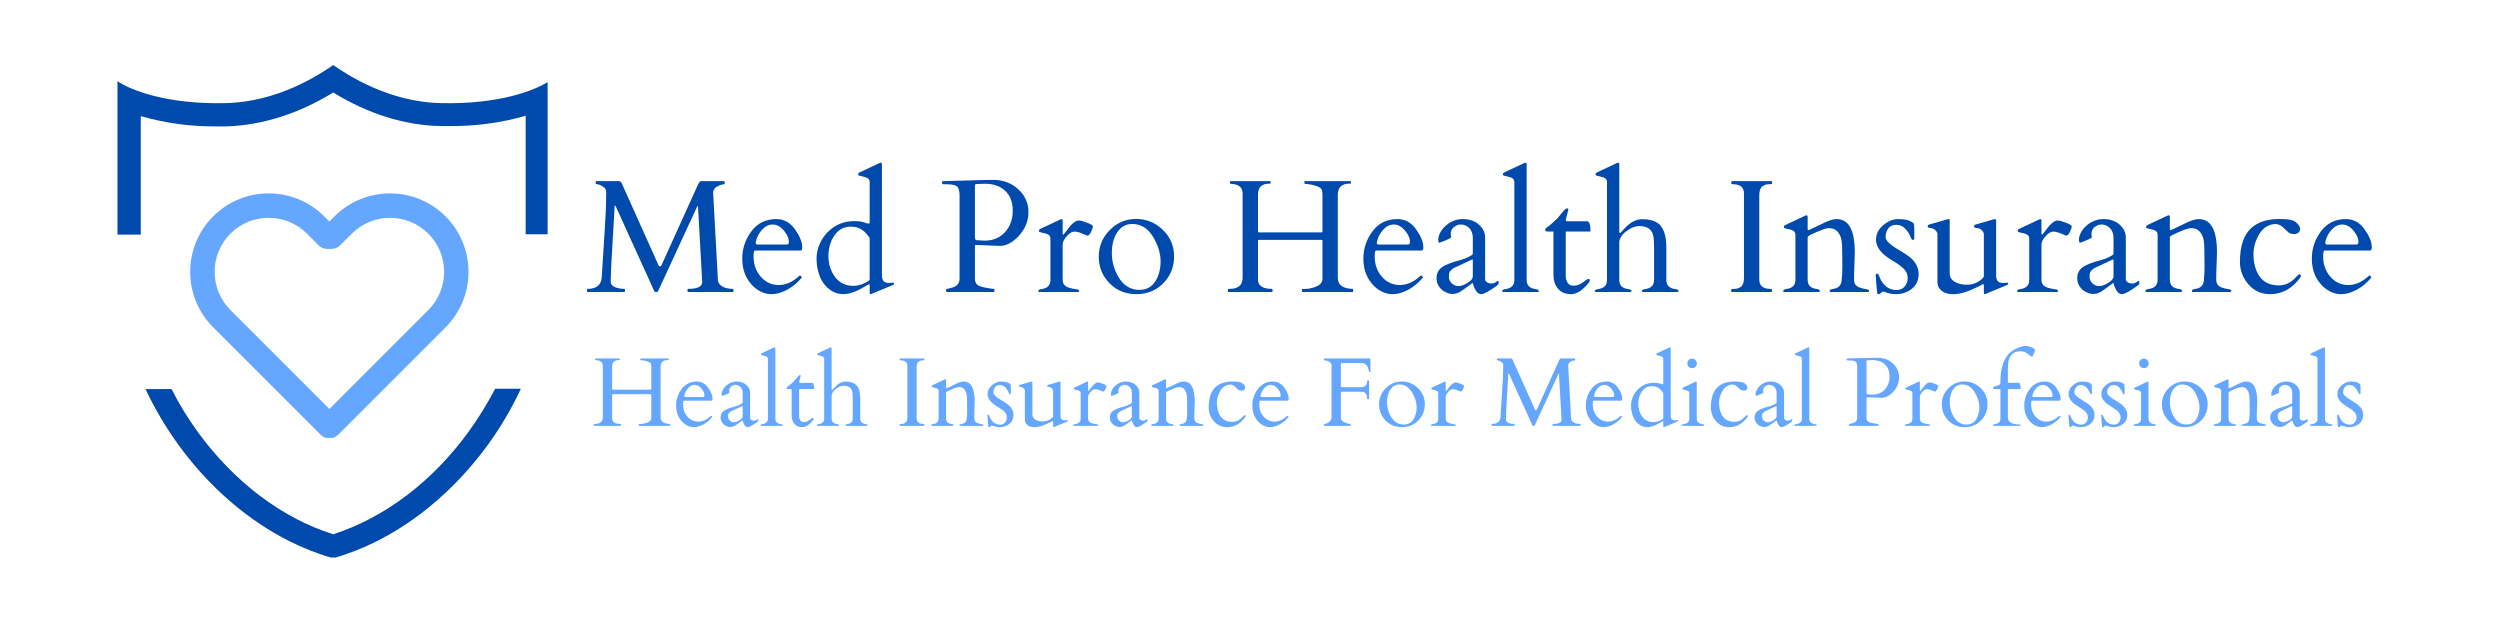
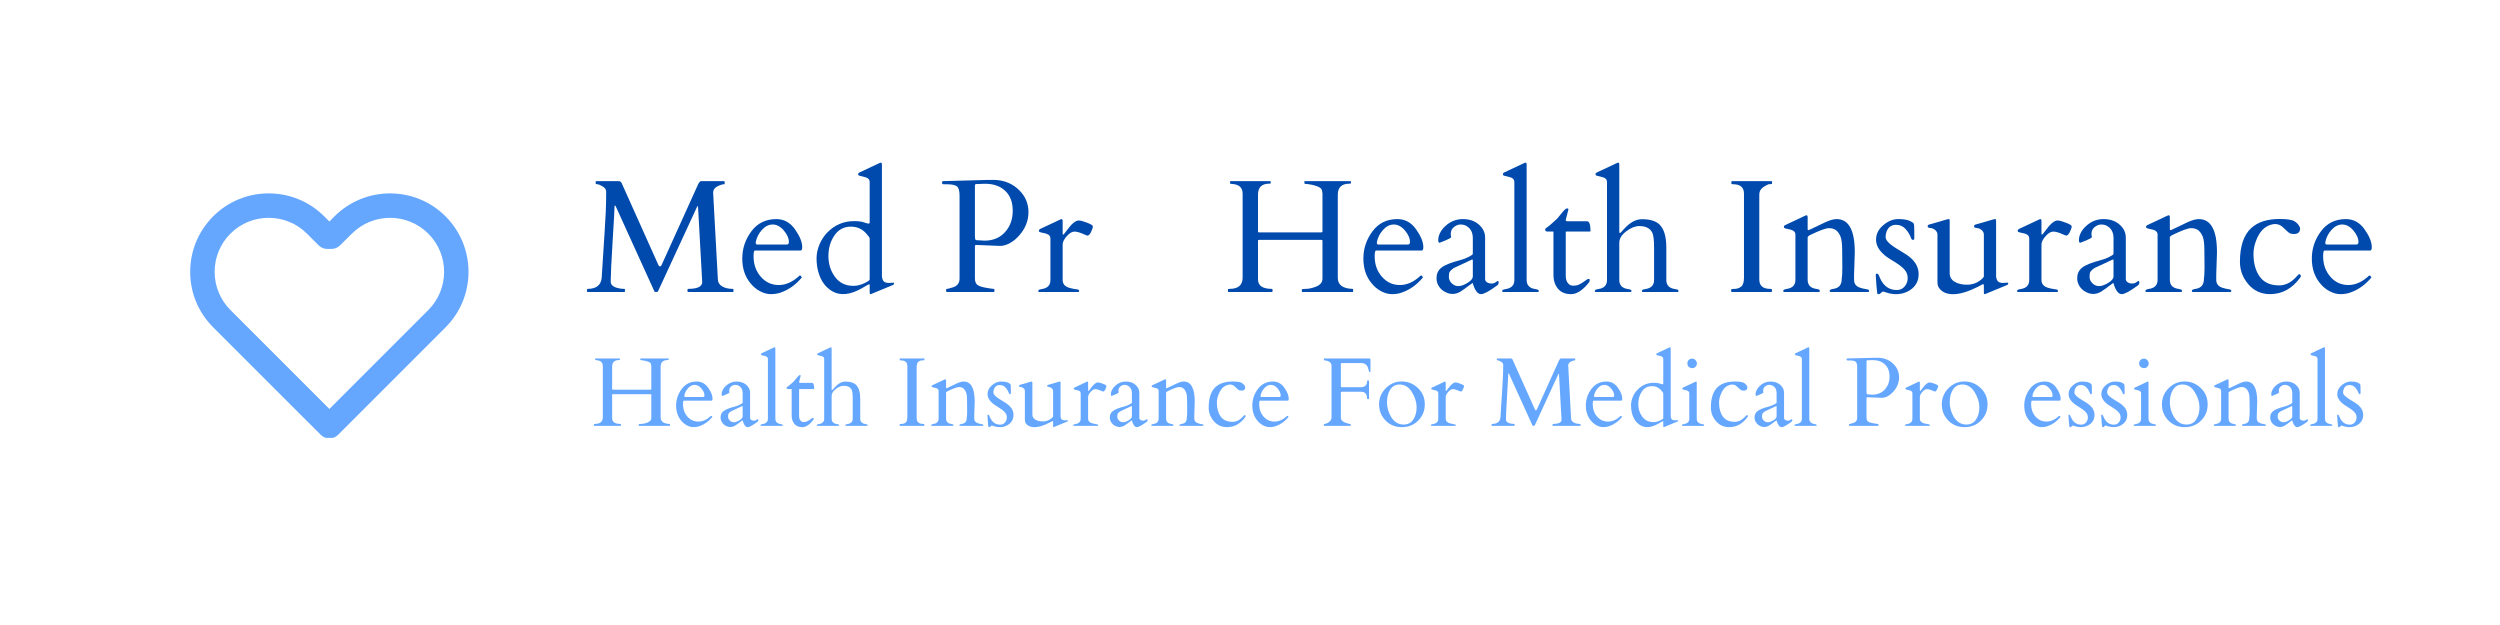
<svg xmlns="http://www.w3.org/2000/svg" width="1000" zoomAndPan="magnify" viewBox="0 0 750 187.5" height="250" preserveAspectRatio="xMidYMid meet" version="1.0">
  <defs>
    <g />
    <clipPath id="e5c5200ba7">
-       <path d="M 35.242 19.52 L 164.285 19.52 L 164.285 167.266 L 35.242 167.266 Z M 35.242 19.52 " clip-rule="nonzero" />
-     </clipPath>
+       </clipPath>
    <clipPath id="c310045583">
      <path d="M 57 58 L 141 58 L 141 131.367 L 57 131.367 Z M 57 58 " clip-rule="nonzero" />
    </clipPath>
  </defs>
  <g clip-path="url(#e5c5200ba7)">
    <path fill="#004aad" d="M 132.324 30.934 C 116.504 30.625 104.176 22.406 99.965 19.531 C 95.75 22.406 83.422 30.625 67.602 30.934 C 50.238 31.344 39.348 27.133 35.238 24.359 L 35.238 70.383 L 42.227 70.383 L 42.227 34.836 C 49.727 36.996 57.535 38.023 65.34 37.918 L 67.809 37.918 C 78.594 37.613 89.586 34.117 99.965 27.75 C 110.34 34.117 121.332 37.613 132.121 37.816 L 134.586 37.816 C 142.395 37.918 150.203 36.891 157.703 34.734 L 157.703 70.281 L 164.688 70.281 L 164.688 24.359 C 160.578 27.133 149.688 31.344 132.324 30.934 Z M 140.543 129.562 C 129.656 144.559 115.27 155.348 99.965 160.277 C 84.555 155.449 70.273 144.559 59.383 129.664 C 56.402 125.555 53.73 121.238 51.473 116.719 L 43.664 116.719 C 54.555 140.039 75.203 160.484 99.965 167.469 C 118.457 162.23 134.586 149.492 146.195 133.672 C 150.098 128.328 153.488 122.574 156.262 116.617 L 148.559 116.617 C 146.195 121.137 143.523 125.453 140.543 129.562 Z M 140.543 129.562 " fill-opacity="1" fill-rule="nonzero" />
  </g>
  <g clip-path="url(#c310045583)">
    <path fill="#65a7ff" d="M 98.816 131.531 C 97.844 131.531 96.91 131.148 96.23 130.449 L 63.953 98.191 C 59.516 93.754 57.059 87.848 57.059 81.555 C 57.059 75.266 59.516 69.359 63.953 64.902 C 73.141 55.715 88.07 55.715 97.258 64.902 L 98.816 66.461 L 100.355 64.902 C 109.543 55.734 124.473 55.715 133.66 64.902 C 142.852 74.094 142.852 89.02 133.66 98.207 L 101.402 130.469 C 100.723 131.148 99.789 131.531 98.816 131.531 Z M 80.605 65.344 C 76.461 65.344 72.297 66.922 69.145 70.074 C 66.078 73.137 64.395 77.211 64.395 81.555 C 64.395 85.883 66.078 89.957 69.145 93.02 L 98.816 122.691 L 128.488 93.02 C 134.816 86.691 134.816 76.402 128.488 70.094 C 122.164 63.766 111.875 63.766 105.566 70.094 L 102.027 73.598 C 101.328 74.293 100.41 74.68 99.422 74.68 L 98.176 74.68 C 97.203 74.68 96.266 74.293 95.59 73.598 L 92.066 70.074 C 88.914 66.922 84.75 65.344 80.605 65.344 Z M 80.605 65.344 " fill-opacity="1" fill-rule="nonzero" />
  </g>
  <g fill="#004aad" fill-opacity="1">
    <g transform="translate(175.507, 87.601)">
      <g>
        <path d="M 11.828 -0.938 C 11.922 -0.938 11.969 -0.875 11.969 -0.75 L 11.969 -0.188 C 11.969 -0.062 11.922 0 11.828 0 L 0.797 0 C 0.672 0 0.609 -0.062 0.609 -0.188 L 0.609 -0.75 C 0.609 -0.875 0.672 -0.938 0.797 -0.938 C 3.379 -0.938 4.781 -2.047 5 -4.266 C 5.062 -4.91 5.129 -5.984 5.203 -7.484 C 5.273 -8.992 5.484 -12.227 5.828 -17.188 C 6.172 -22.156 6.344 -26.172 6.344 -29.234 L 6.344 -30.109 C 6.344 -30.734 5.984 -31.258 5.266 -31.688 C 4.555 -32.113 4.035 -32.328 3.703 -32.328 C 3.367 -32.328 3.203 -32.391 3.203 -32.516 L 3.203 -33.078 C 3.203 -33.203 3.266 -33.266 3.391 -33.266 L 10.219 -33.266 C 10.52 -33.223 10.766 -33.051 10.953 -32.75 L 22.016 -8.094 C 22.098 -7.977 22.16 -7.879 22.203 -7.797 C 22.254 -7.723 22.375 -7.691 22.562 -7.703 C 22.75 -7.711 22.891 -7.852 22.984 -8.125 L 33.938 -32.328 C 34.258 -32.953 34.555 -33.266 34.828 -33.266 L 41.703 -33.266 C 41.828 -33.266 41.891 -33.203 41.891 -33.078 L 41.891 -32.516 C 41.891 -32.391 41.848 -32.328 41.766 -32.328 C 41.297 -32.328 40.711 -32.172 40.016 -31.859 C 38.961 -31.391 38.438 -30.688 38.438 -29.75 L 39.859 -3.688 C 39.891 -2.863 40.312 -2.195 41.125 -1.688 C 41.945 -1.188 43.02 -0.938 44.344 -0.938 C 44.469 -0.938 44.531 -0.875 44.531 -0.75 L 44.531 -0.188 C 44.531 -0.062 44.469 0 44.344 0 L 30.938 0 C 30.812 0 30.75 -0.062 30.75 -0.188 L 30.75 -0.75 C 30.75 -0.875 30.812 -0.938 30.938 -0.938 C 33.75 -0.938 35.156 -1.625 35.156 -3 L 33.906 -25.531 C 33.895 -25.688 33.852 -25.766 33.781 -25.766 C 33.707 -25.766 33.648 -25.695 33.609 -25.562 L 21.875 -0.172 C 21.812 -0.055 21.629 0 21.328 0 C 21.035 0 20.863 -0.062 20.812 -0.188 L 9.25 -25.625 C 9.156 -25.844 9.062 -25.953 8.969 -25.953 C 8.883 -25.953 8.844 -25.781 8.844 -25.438 C 8.844 -24.719 8.656 -21.305 8.281 -15.203 C 7.906 -9.098 7.719 -5.289 7.719 -3.781 L 7.719 -2.812 C 7.906 -1.914 8.797 -1.332 10.391 -1.062 C 10.836 -0.977 11.316 -0.938 11.828 -0.938 Z M 11.828 -0.938 " />
      </g>
    </g>
  </g>
  <g fill="#004aad" fill-opacity="1">
    <g transform="translate(221.022, 87.601)">
      <g>
        <path d="M 5.453 -12.438 C 5.18 -12.438 5.047 -11.863 5.047 -10.719 C 5.047 -8.281 5.77 -6.234 7.219 -4.578 C 8.664 -2.922 10.461 -2.094 12.609 -2.094 C 14.754 -2.094 16.82 -3.023 18.812 -4.891 C 18.844 -4.922 18.879 -4.938 18.922 -4.938 L 19.047 -4.938 C 19.141 -4.938 19.227 -4.859 19.312 -4.703 C 19.395 -4.555 19.477 -4.457 19.562 -4.406 C 17.738 -2.188 15.594 -0.656 13.125 0.188 C 12.27 0.488 11.305 0.641 10.234 0.641 C 9.172 0.641 8.086 0.348 6.984 -0.234 C 5.879 -0.828 4.938 -1.609 4.156 -2.578 C 2.488 -4.566 1.656 -7.051 1.656 -10.031 C 1.656 -13.02 2.562 -15.738 4.375 -18.188 C 6.195 -20.645 8.695 -21.875 11.875 -21.875 C 14.156 -21.875 16.02 -20.852 17.469 -18.812 C 18.914 -16.781 19.641 -14.992 19.641 -13.453 C 19.641 -12.773 19.473 -12.438 19.141 -12.438 Z M 5.703 -14.703 C 5.703 -14.398 5.848 -14.25 6.141 -14.25 L 15.031 -14.25 C 15.438 -14.25 15.641 -14.492 15.641 -14.984 C 15.641 -16.117 15.129 -17.281 14.109 -18.469 C 13.098 -19.656 11.988 -20.25 10.781 -20.25 C 9.602 -20.25 8.531 -19.711 7.562 -18.641 C 6.594 -17.566 5.973 -16.348 5.703 -14.984 Z M 5.703 -14.703 " />
      </g>
    </g>
  </g>
  <g fill="#004aad" fill-opacity="1">
    <g transform="translate(242.966, 87.601)">
      <g>
        <path d="M 16.203 -20.891 C 16.898 -20.648 17.328 -20.531 17.484 -20.531 C 17.641 -20.531 17.738 -20.531 17.781 -20.531 C 17.82 -20.539 17.875 -20.645 17.938 -20.844 L 17.938 -33.016 C 17.938 -33.672 17.57 -34.125 16.844 -34.375 C 16.531 -34.488 16.191 -34.582 15.828 -34.656 C 15.473 -34.727 15.188 -34.797 14.969 -34.859 C 14.758 -34.922 14.625 -34.977 14.562 -35.031 C 14.508 -35.082 14.484 -35.195 14.484 -35.375 C 14.484 -35.562 14.602 -35.719 14.844 -35.844 L 20.859 -38.672 C 21.047 -38.766 21.164 -38.812 21.219 -38.812 C 21.477 -38.812 21.609 -38.625 21.609 -38.25 L 21.609 -4.656 C 21.691 -3.957 21.891 -3.457 22.203 -3.156 C 22.516 -2.863 23.023 -2.719 23.734 -2.719 L 25.109 -2.812 C 25.203 -2.812 25.25 -2.719 25.25 -2.531 C 25.25 -2.352 25.129 -2.207 24.891 -2.094 L 18.625 0.5 C 18.426 0.594 18.258 0.641 18.125 0.641 C 18 0.641 17.938 0.441 17.938 0.047 L 17.938 -2.094 C 17.938 -2.258 17.895 -2.344 17.812 -2.344 C 17.707 -2.344 17.055 -1.988 15.859 -1.281 C 12.191 0.895 9.098 1.219 6.578 -0.312 C 4.566 -1.531 3.207 -3.473 2.5 -6.141 C 2.164 -7.379 2 -8.691 2 -10.078 C 2 -11.473 2.285 -12.859 2.859 -14.234 C 3.441 -15.617 4.234 -16.828 5.234 -17.859 C 7.453 -20.129 10.129 -21.266 13.266 -21.266 C 14.535 -21.266 15.516 -21.141 16.203 -20.891 Z M 5.562 -10.766 C 5.562 -8.391 6.223 -6.305 7.547 -4.516 C 8.867 -2.734 10.711 -1.844 13.078 -1.844 C 14.109 -1.844 15.176 -2.098 16.281 -2.609 C 17.383 -3.117 17.938 -3.508 17.938 -3.781 L 17.938 -15.953 C 17.938 -16.254 17.734 -16.609 17.328 -17.016 C 16.066 -18.742 14.391 -19.609 12.297 -19.609 C 10.211 -19.609 8.566 -18.727 7.359 -16.969 C 6.16 -15.219 5.562 -13.148 5.562 -10.766 Z M 5.562 -10.766 " />
      </g>
    </g>
  </g>
  <g fill="#004aad" fill-opacity="1">
    <g transform="translate(268.685, 87.601)">
      <g />
    </g>
  </g>
  <g fill="#004aad" fill-opacity="1">
    <g transform="translate(281.663, 87.601)">
      <g>
        <path d="M 2.359 0 C 2.234 0 2.172 -0.156 2.172 -0.469 L 2.172 -0.75 C 2.172 -0.875 2.25 -0.938 2.406 -0.938 C 2.562 -0.938 2.789 -0.984 3.094 -1.078 C 3.406 -1.18 3.641 -1.25 3.797 -1.281 C 5.398 -1.633 6.203 -2.547 6.203 -4.016 L 6.203 -28.938 C 6.203 -30.383 5.93 -31.305 5.391 -31.703 C 4.859 -32.109 3.895 -32.312 2.5 -32.312 L 1.438 -32.312 C 1.102 -32.312 0.938 -32.5 0.938 -32.875 C 0.938 -33.094 1.039 -33.223 1.25 -33.266 L 1.422 -33.266 L 14.656 -33.625 L 17.031 -33.625 C 19.852 -33.438 22.195 -32.422 24.062 -30.578 C 25.938 -28.742 26.875 -26.539 26.875 -23.969 C 26.875 -21.395 25.953 -19.062 24.109 -16.969 C 23.305 -16.039 22.398 -15.289 21.391 -14.719 C 20.391 -14.145 19.406 -13.848 18.438 -13.828 L 11.344 -14.109 L 11.156 -14.109 C 10.926 -14.109 10.812 -14 10.812 -13.781 L 10.812 -4.078 C 10.812 -3.211 11.047 -2.578 11.516 -2.172 C 11.984 -1.766 12.984 -1.441 14.516 -1.203 C 14.711 -1.172 15.039 -1.117 15.5 -1.047 C 15.957 -0.973 16.266 -0.938 16.422 -0.938 C 16.578 -0.938 16.656 -0.875 16.656 -0.75 L 16.656 -0.188 C 16.656 -0.062 16.594 0 16.469 0 Z M 12.719 -32.438 C 12.531 -32.426 12.328 -32.414 12.109 -32.406 C 11.898 -32.406 11.629 -32.398 11.297 -32.391 C 10.973 -32.379 10.812 -32.25 10.812 -32 L 10.812 -16.781 L 10.859 -16.062 C 10.898 -15.738 11.047 -15.566 11.297 -15.547 L 13.703 -15.406 C 16.242 -15.406 18.285 -16.254 19.828 -17.953 C 21.379 -19.648 22.156 -21.785 22.156 -24.359 C 22.156 -26.93 21.406 -28.926 19.906 -30.344 C 18.406 -31.758 16.406 -32.469 13.906 -32.469 C 13.676 -32.469 13.469 -32.461 13.281 -32.453 C 13.094 -32.453 12.906 -32.445 12.719 -32.438 Z M 12.719 -32.438 " />
      </g>
    </g>
  </g>
  <g fill="#004aad" fill-opacity="1">
    <g transform="translate(310.237, 87.601)">
      <g>
        <path d="M 16 -16.922 C 15.812 -16.953 15.535 -17.051 15.172 -17.219 C 13.867 -17.82 12.848 -18.125 12.109 -18.125 C 11.367 -18.125 10.594 -17.66 9.781 -16.734 C 8.969 -15.816 8.562 -14.988 8.562 -14.25 L 8.562 -3.594 C 8.562 -2.406 9.25 -1.617 10.625 -1.234 C 11.219 -1.066 11.773 -0.945 12.297 -0.875 C 12.816 -0.812 13.148 -0.75 13.297 -0.688 C 13.441 -0.625 13.516 -0.5 13.516 -0.312 C 13.516 -0.133 13.438 -0.031 13.281 0 L 1.469 0 C 1.312 -0.031 1.234 -0.141 1.234 -0.328 C 1.234 -0.609 1.602 -0.797 2.344 -0.891 C 4.039 -1.148 4.891 -2.051 4.891 -3.594 L 4.891 -16.062 C 4.891 -16.727 4.523 -17.188 3.797 -17.438 C 3.484 -17.551 3.145 -17.641 2.781 -17.703 C 2.414 -17.773 2.129 -17.844 1.922 -17.906 C 1.711 -17.969 1.578 -18.023 1.516 -18.078 C 1.461 -18.141 1.438 -18.258 1.438 -18.438 C 1.438 -18.625 1.555 -18.781 1.797 -18.906 L 7.812 -21.734 C 8 -21.828 8.117 -21.875 8.172 -21.875 C 8.43 -21.875 8.562 -21.688 8.562 -21.312 L 8.562 -17.484 C 8.562 -17.297 8.609 -17.203 8.703 -17.203 C 8.828 -17.203 9.148 -17.57 9.672 -18.312 C 11.172 -20.406 12.406 -21.453 13.375 -21.453 C 13.926 -21.453 14.77 -21.227 15.906 -20.781 C 17.051 -20.344 17.625 -19.977 17.625 -19.688 C 17.625 -19.32 17.441 -18.77 17.078 -18.031 C 16.723 -17.289 16.363 -16.922 16 -16.922 Z M 16 -16.922 " />
      </g>
    </g>
  </g>
  <g fill="#004aad" fill-opacity="1">
    <g transform="translate(327.863, 87.601)">
      <g>
-         <path d="M 1.766 -10.609 C 1.766 -13.703 2.863 -16.359 5.062 -18.578 C 7.258 -20.805 9.891 -21.922 12.953 -21.922 C 16.023 -21.922 18.691 -20.836 20.953 -18.672 C 23.223 -16.516 24.359 -13.848 24.359 -10.672 C 24.359 -7.492 23.281 -4.812 21.125 -2.625 C 18.977 -0.445 16.285 0.641 13.047 0.641 C 9.805 0.641 7.113 -0.457 4.969 -2.656 C 2.832 -4.863 1.766 -7.516 1.766 -10.609 Z M 7.641 -4.531 C 9.18 -1.938 11.285 -0.641 13.953 -0.641 C 16.004 -0.641 17.578 -1.461 18.672 -3.109 C 19.766 -4.766 20.312 -6.797 20.312 -9.203 C 20.312 -11.609 19.547 -14.078 18.016 -16.609 C 16.484 -19.141 14.422 -20.406 11.828 -20.406 C 9.922 -20.406 8.422 -19.582 7.328 -17.938 C 6.234 -16.301 5.688 -14.219 5.688 -11.688 C 5.688 -9.164 6.336 -6.781 7.641 -4.531 Z M 7.641 -4.531 " />
-       </g>
+         </g>
    </g>
  </g>
  <g fill="#004aad" fill-opacity="1">
    <g transform="translate(353.983, 87.601)">
      <g />
    </g>
  </g>
  <g fill="#004aad" fill-opacity="1">
    <g transform="translate(366.96, 87.601)">
      <g>
        <path d="M 34.375 -4.266 C 34.375 -2.141 35.848 -1.031 38.797 -0.938 C 38.922 -0.938 38.984 -0.875 38.984 -0.75 L 38.984 -0.188 C 38.984 -0.062 38.922 0 38.797 0 L 23.781 0 C 23.656 0 23.594 -0.062 23.594 -0.188 L 23.594 -0.75 C 23.594 -0.875 23.984 -0.938 24.766 -0.938 C 25.555 -0.938 26.457 -1.113 27.469 -1.469 C 29.008 -1.969 29.781 -2.816 29.781 -4.016 L 29.781 -15.266 C 29.781 -15.422 29.754 -15.52 29.703 -15.562 C 29.66 -15.613 29.562 -15.641 29.406 -15.641 L 10.812 -15.641 C 10.656 -15.641 10.551 -15.613 10.5 -15.562 C 10.457 -15.52 10.438 -15.422 10.438 -15.266 L 10.438 -3.781 C 10.438 -1.883 11.828 -0.938 14.609 -0.938 C 14.734 -0.938 14.797 -0.875 14.797 -0.75 L 14.797 -0.188 C 14.797 -0.062 14.738 0 14.625 0 L 1.609 0 C 1.484 0 1.422 -0.062 1.422 -0.188 L 1.422 -0.75 C 1.422 -0.875 1.578 -0.938 1.891 -0.938 C 4.516 -0.938 5.828 -2.062 5.828 -4.312 L 5.828 -29.5 C 5.828 -31.344 4.734 -32.316 2.547 -32.422 C 2.211 -32.441 2.047 -32.516 2.047 -32.641 L 2.047 -33.078 C 2.047 -33.203 2.102 -33.266 2.219 -33.266 L 14.062 -33.266 C 14.188 -33.266 14.25 -33.203 14.25 -33.078 L 14.25 -32.641 C 14.25 -32.547 14.098 -32.5 13.797 -32.5 C 11.555 -32.5 10.438 -31.391 10.438 -29.172 L 10.438 -18.266 C 10.438 -18.109 10.457 -18.004 10.5 -17.953 C 10.551 -17.91 10.656 -17.891 10.812 -17.891 L 29.406 -17.891 C 29.562 -17.891 29.66 -17.91 29.703 -17.953 C 29.754 -18.004 29.781 -18.109 29.781 -18.266 L 29.781 -29.547 C 29.75 -29.68 29.727 -29.805 29.719 -29.922 C 29.707 -30.047 29.68 -30.234 29.641 -30.484 C 29.523 -31.023 28.961 -31.461 27.953 -31.797 C 26.953 -32.141 25.816 -32.359 24.547 -32.453 C 24.422 -32.453 24.359 -32.516 24.359 -32.641 L 24.359 -33.078 C 24.359 -33.203 24.41 -33.266 24.516 -33.266 L 38.141 -33.266 C 38.266 -33.266 38.328 -33.203 38.328 -33.078 L 38.328 -32.641 C 38.328 -32.547 38.176 -32.5 37.875 -32.5 C 35.539 -32.5 34.375 -31.391 34.375 -29.172 Z M 34.375 -4.266 " />
      </g>
    </g>
  </g>
  <g fill="#004aad" fill-opacity="1">
    <g transform="translate(407.356, 87.601)">
      <g>
        <path d="M 5.453 -12.438 C 5.18 -12.438 5.047 -11.863 5.047 -10.719 C 5.047 -8.281 5.77 -6.234 7.219 -4.578 C 8.664 -2.922 10.461 -2.094 12.609 -2.094 C 14.754 -2.094 16.82 -3.023 18.812 -4.891 C 18.844 -4.922 18.879 -4.938 18.922 -4.938 L 19.047 -4.938 C 19.141 -4.938 19.227 -4.859 19.312 -4.703 C 19.395 -4.555 19.477 -4.457 19.562 -4.406 C 17.738 -2.188 15.594 -0.656 13.125 0.188 C 12.27 0.488 11.305 0.641 10.234 0.641 C 9.172 0.641 8.086 0.348 6.984 -0.234 C 5.879 -0.828 4.938 -1.609 4.156 -2.578 C 2.488 -4.566 1.656 -7.051 1.656 -10.031 C 1.656 -13.02 2.562 -15.738 4.375 -18.188 C 6.195 -20.645 8.695 -21.875 11.875 -21.875 C 14.156 -21.875 16.02 -20.852 17.469 -18.812 C 18.914 -16.781 19.641 -14.992 19.641 -13.453 C 19.641 -12.773 19.473 -12.438 19.141 -12.438 Z M 5.703 -14.703 C 5.703 -14.398 5.848 -14.25 6.141 -14.25 L 15.031 -14.25 C 15.438 -14.25 15.641 -14.492 15.641 -14.984 C 15.641 -16.117 15.129 -17.281 14.109 -18.469 C 13.098 -19.656 11.988 -20.25 10.781 -20.25 C 9.602 -20.25 8.531 -19.711 7.562 -18.641 C 6.594 -17.566 5.973 -16.348 5.703 -14.984 Z M 5.703 -14.703 " />
      </g>
    </g>
  </g>
  <g fill="#004aad" fill-opacity="1">
    <g transform="translate(429.299, 87.601)">
      <g>
        <path d="M 16.234 -3.891 C 16.234 -3.484 16.426 -3.156 16.812 -2.906 C 17.195 -2.664 17.641 -2.547 18.141 -2.547 C 18.648 -2.547 19.07 -2.676 19.406 -2.938 C 19.75 -3.195 19.984 -3.328 20.109 -3.328 C 20.234 -3.328 20.297 -3.156 20.297 -2.812 C 20.297 -2.477 20.141 -2.191 19.828 -1.953 C 17.461 -0.223 15.863 0.641 15.031 0.641 C 14.02 0.641 13.203 -0.406 12.578 -2.5 C 12.523 -2.656 12.484 -2.727 12.453 -2.719 C 10.504 -1.25 9.281 -0.367 8.781 -0.078 C 7.488 0.66 6.191 0.781 4.891 0.281 C 3.598 -0.219 2.66 -1.051 2.078 -2.219 C 1.797 -2.812 1.656 -3.445 1.656 -4.125 C 1.656 -5.469 2.148 -6.531 3.141 -7.312 C 4.129 -8.102 6.016 -8.859 8.797 -9.578 C 9.742 -9.828 10.586 -10.148 11.328 -10.547 C 12.066 -10.941 12.453 -11.191 12.484 -11.297 C 12.523 -11.41 12.547 -11.516 12.547 -11.609 L 12.547 -16.141 C 12.547 -17.922 11.859 -19.172 10.484 -19.891 C 10.023 -20.129 9.473 -20.25 8.828 -20.25 C 8.191 -20.25 7.547 -19.992 6.891 -19.484 C 6.242 -18.984 5.922 -18.27 5.922 -17.344 L 6.047 -16.422 C 5.953 -16.234 5.383 -15.914 4.344 -15.469 C 3.301 -15.031 2.703 -14.797 2.547 -14.766 C 2.297 -14.766 2.172 -15.066 2.172 -15.672 C 2.172 -16.285 2.348 -16.961 2.703 -17.703 C 3.066 -18.441 3.582 -19.117 4.25 -19.734 C 5.789 -21.16 7.551 -21.875 9.531 -21.875 C 11.508 -21.875 13.117 -21.328 14.359 -20.234 C 15.609 -19.141 16.234 -17.836 16.234 -16.328 Z M 5.359 -4.562 C 5.359 -3.812 5.648 -3.156 6.234 -2.594 C 6.816 -2.039 7.477 -1.766 8.219 -1.766 C 8.969 -1.766 9.875 -2.082 10.938 -2.719 C 12.008 -3.363 12.547 -4.023 12.547 -4.703 L 12.547 -9.484 C 12.547 -9.66 12.504 -9.75 12.422 -9.75 C 12.348 -9.75 12.297 -9.738 12.266 -9.719 L 6.797 -7.172 C 6.234 -6.766 5.852 -6.414 5.656 -6.125 C 5.457 -5.844 5.359 -5.32 5.359 -4.562 Z M 5.359 -4.562 " />
      </g>
    </g>
  </g>
  <g fill="#004aad" fill-opacity="1">
    <g transform="translate(450.181, 87.601)">
      <g>
        <path d="M 10.359 -0.891 C 11.098 -0.797 11.469 -0.609 11.469 -0.328 C 11.469 -0.141 11.391 -0.031 11.234 0 L 0.703 0 C 0.547 -0.031 0.469 -0.141 0.469 -0.328 C 0.469 -0.609 0.836 -0.797 1.578 -0.891 C 3.273 -1.148 4.125 -2.051 4.125 -3.594 L 4.125 -33.016 C 4.125 -33.672 3.766 -34.125 3.047 -34.375 C 2.734 -34.488 2.395 -34.582 2.031 -34.656 C 1.664 -34.727 1.375 -34.797 1.156 -34.859 C 0.945 -34.922 0.816 -34.977 0.766 -35.031 C 0.711 -35.082 0.688 -35.195 0.688 -35.375 C 0.688 -35.562 0.801 -35.719 1.031 -35.844 L 7.062 -38.672 C 7.25 -38.766 7.363 -38.812 7.406 -38.812 C 7.676 -38.812 7.812 -38.625 7.812 -38.25 L 7.812 -3.594 C 7.812 -2.051 8.66 -1.148 10.359 -0.891 Z M 10.359 -0.891 " />
      </g>
    </g>
  </g>
  <g fill="#004aad" fill-opacity="1">
    <g transform="translate(462.475, 87.601)">
      <g>
        <path d="M 7.391 -18.141 C 7.297 -18.141 7.25 -18.07 7.25 -17.938 L 7.25 -4.906 C 7.25 -3.969 7.457 -3.227 7.875 -2.688 C 8.289 -2.156 8.82 -1.891 9.469 -1.891 C 10.113 -1.891 10.676 -1.992 11.156 -2.203 C 11.633 -2.422 12.051 -2.656 12.406 -2.906 C 12.758 -3.156 13.078 -3.383 13.359 -3.594 C 13.641 -3.812 13.891 -3.922 14.109 -3.922 C 14.328 -3.922 14.438 -3.863 14.438 -3.75 C 14.438 -3.375 14.398 -3.129 14.328 -3.016 C 12.43 -0.578 10.609 0.641 8.859 0.641 C 7.109 0.641 5.785 0.086 4.891 -1.016 C 4.004 -2.129 3.562 -3.457 3.562 -5 L 3.562 -18.141 L 1.797 -18.141 C 1.348 -18.141 1.113 -18.281 1.094 -18.562 C 1.07 -18.852 1.117 -19.035 1.234 -19.109 C 2.066 -19.648 3.211 -20.613 4.672 -22 C 4.828 -22.164 5.035 -22.422 5.297 -22.766 C 5.566 -23.117 5.957 -23.594 6.469 -24.188 C 6.988 -24.781 7.379 -25.078 7.641 -25.078 C 7.91 -25.078 8.047 -24.969 8.047 -24.75 C 8.047 -24.719 7.781 -23.688 7.25 -21.656 C 7.25 -21.375 7.375 -21.227 7.625 -21.219 L 13.641 -21.219 C 14.328 -21.219 14.672 -20.238 14.672 -18.281 C 14.672 -18.188 14.609 -18.141 14.484 -18.141 Z M 7.391 -18.141 " />
      </g>
    </g>
  </g>
  <g fill="#004aad" fill-opacity="1">
    <g transform="translate(477.741, 87.601)">
      <g>
        <path d="M 8.047 -18.266 C 8.047 -17.891 8.098 -17.703 8.203 -17.703 C 8.316 -17.703 8.395 -17.727 8.438 -17.781 C 8.488 -17.832 8.82 -18.195 9.438 -18.875 C 11.219 -20.852 13.02 -21.844 14.844 -21.844 C 17.238 -21.844 18.992 -21.312 20.109 -20.25 C 21.473 -18.895 22.156 -16.617 22.156 -13.422 L 22.156 -3.594 C 22.156 -2.051 23.004 -1.148 24.703 -0.891 C 25.441 -0.797 25.812 -0.629 25.812 -0.391 C 25.812 -0.16 25.734 -0.031 25.578 0 L 15.062 0 C 14.895 -0.031 14.812 -0.141 14.812 -0.328 C 14.812 -0.609 15.18 -0.797 15.922 -0.891 C 17.629 -1.148 18.484 -2.051 18.484 -3.594 L 18.484 -13.188 C 18.484 -15.5 18.316 -17.004 17.984 -17.703 C 17.348 -19.086 16.035 -19.781 14.047 -19.781 C 12.816 -19.781 11.508 -19.254 10.125 -18.203 C 8.738 -17.16 8.047 -16.008 8.047 -14.75 L 8.047 -3.594 C 8.047 -2.051 8.895 -1.148 10.594 -0.891 C 11.332 -0.797 11.703 -0.629 11.703 -0.391 C 11.703 -0.16 11.625 -0.031 11.469 0 L 0.938 0 C 0.781 -0.031 0.703 -0.141 0.703 -0.328 C 0.703 -0.609 1.07 -0.797 1.812 -0.891 C 3.508 -1.148 4.359 -2.051 4.359 -3.594 L 4.359 -33.016 C 4.359 -33.672 4 -34.125 3.281 -34.375 C 2.969 -34.488 2.629 -34.582 2.266 -34.656 C 1.898 -34.727 1.609 -34.797 1.391 -34.859 C 1.18 -34.922 1.051 -34.977 1 -35.031 C 0.945 -35.082 0.922 -35.195 0.922 -35.375 C 0.922 -35.562 1.039 -35.719 1.281 -35.844 L 7.297 -38.672 C 7.484 -38.766 7.598 -38.812 7.641 -38.812 C 7.91 -38.812 8.047 -38.625 8.047 -38.25 Z M 8.047 -18.266 " />
      </g>
    </g>
  </g>
  <g fill="#004aad" fill-opacity="1">
    <g transform="translate(504.262, 87.601)">
      <g />
    </g>
  </g>
  <g fill="#004aad" fill-opacity="1">
    <g transform="translate(517.24, 87.601)">
      <g>
-         <path d="M 5.953 -29.5 C 5.953 -31.383 4.863 -32.328 2.688 -32.328 C 2.344 -32.328 2.172 -32.391 2.172 -32.516 L 2.172 -33.078 C 2.172 -33.203 2.234 -33.266 2.359 -33.266 L 14.188 -33.266 C 14.312 -33.266 14.375 -33.203 14.375 -33.078 L 14.375 -32.516 C 14.375 -32.391 14.023 -32.328 13.328 -32.328 C 12.641 -32.328 12.004 -32.102 11.422 -31.656 C 10.836 -31.219 10.547 -30.316 10.547 -28.953 L 10.547 -3.781 C 10.547 -1.883 11.641 -0.938 13.828 -0.938 C 14.16 -0.938 14.328 -0.875 14.328 -0.75 L 14.328 -0.188 C 14.328 -0.062 14.266 0 14.141 0 L 2.312 0 C 2.188 0 2.125 -0.062 2.125 -0.188 L 2.125 -0.75 C 2.125 -0.875 2.469 -0.938 3.156 -0.938 C 3.852 -0.938 4.492 -1.156 5.078 -1.594 C 5.66 -2.039 5.953 -2.945 5.953 -4.312 Z M 5.953 -29.5 " />
+         <path d="M 5.953 -29.5 C 5.953 -31.383 4.863 -32.328 2.688 -32.328 C 2.344 -32.328 2.172 -32.391 2.172 -32.516 L 2.172 -33.078 C 2.172 -33.203 2.234 -33.266 2.359 -33.266 L 14.188 -33.266 C 14.312 -33.266 14.375 -33.203 14.375 -33.078 L 14.375 -32.516 C 14.375 -32.391 14.023 -32.328 13.328 -32.328 C 10.836 -31.219 10.547 -30.316 10.547 -28.953 L 10.547 -3.781 C 10.547 -1.883 11.641 -0.938 13.828 -0.938 C 14.16 -0.938 14.328 -0.875 14.328 -0.75 L 14.328 -0.188 C 14.328 -0.062 14.266 0 14.141 0 L 2.312 0 C 2.188 0 2.125 -0.062 2.125 -0.188 L 2.125 -0.75 C 2.125 -0.875 2.469 -0.938 3.156 -0.938 C 3.852 -0.938 4.492 -1.156 5.078 -1.594 C 5.66 -2.039 5.953 -2.945 5.953 -4.312 Z M 5.953 -29.5 " />
      </g>
    </g>
  </g>
  <g fill="#004aad" fill-opacity="1">
    <g transform="translate(533.733, 87.601)">
      <g>
        <path d="M 18.969 -7.438 L 18.922 -12.406 C 18.922 -14.438 18.75 -15.859 18.406 -16.672 C 18.062 -17.492 17.617 -18.113 17.078 -18.531 C 16.547 -18.945 15.828 -19.156 14.922 -19.156 C 14.016 -19.156 12.098 -18.445 9.172 -17.031 C 8.785 -16.801 8.582 -16.582 8.562 -16.375 L 8.562 -3.688 C 8.562 -2.094 9.41 -1.176 11.109 -0.938 C 11.848 -0.832 12.219 -0.656 12.219 -0.406 C 12.219 -0.164 12.141 -0.031 11.984 0 L 1.469 0 C 1.312 -0.031 1.234 -0.141 1.234 -0.328 C 1.234 -0.629 1.602 -0.832 2.344 -0.938 C 4.039 -1.176 4.891 -2.094 4.891 -3.688 L 4.891 -17.219 C 4.891 -17.883 4.523 -18.344 3.797 -18.594 C 3.484 -18.707 3.145 -18.797 2.781 -18.859 C 2.414 -18.93 2.129 -19 1.922 -19.062 C 1.711 -19.125 1.578 -19.18 1.516 -19.234 C 1.461 -19.297 1.438 -19.414 1.438 -19.594 C 1.438 -19.781 1.555 -19.938 1.797 -20.062 L 7.812 -22.891 C 8 -22.984 8.117 -23.031 8.172 -23.031 C 8.43 -23.031 8.562 -22.844 8.562 -22.469 L 8.562 -18.781 C 8.613 -18.625 8.676 -18.547 8.75 -18.547 C 8.844 -18.547 9.18 -18.688 9.766 -18.969 C 11.117 -19.645 12.477 -20.297 13.844 -20.922 C 15.219 -21.555 16.352 -21.875 17.25 -21.875 C 20.883 -21.875 22.703 -18.562 22.703 -11.938 L 22.484 -5.047 L 22.484 -3.688 C 22.484 -2.457 23.098 -1.656 24.328 -1.281 C 24.848 -1.102 25.348 -0.977 25.828 -0.906 C 26.305 -0.832 26.617 -0.766 26.766 -0.703 C 26.922 -0.641 27 -0.516 27 -0.328 C 27 -0.141 26.922 -0.031 26.766 0 L 15.391 0 C 15.234 -0.031 15.156 -0.141 15.156 -0.328 C 15.156 -0.629 15.523 -0.832 16.266 -0.938 C 17.941 -1.176 18.781 -2.156 18.781 -3.875 C 18.906 -4.656 18.969 -5.844 18.969 -7.438 Z M 18.969 -7.438 " />
      </g>
    </g>
  </g>
  <g fill="#004aad" fill-opacity="1">
    <g transform="translate(561.198, 87.601)">
      <g>
        <path d="M 13.094 -16.141 C 13.094 -15.797 12.961 -15.625 12.703 -15.625 C 12.441 -15.625 12.242 -15.812 12.109 -16.188 C 11.734 -17.227 11.172 -18.148 10.422 -18.953 C 9.672 -19.754 8.742 -20.156 7.641 -20.156 C 6.191 -20.156 5.219 -19.43 4.719 -17.984 C 4.562 -17.492 4.484 -16.988 4.484 -16.469 C 4.484 -15.945 4.812 -15.367 5.469 -14.734 C 6.133 -14.098 7.223 -13.336 8.734 -12.453 C 10.242 -11.578 11.344 -10.832 12.031 -10.219 C 13.602 -8.82 14.391 -7.203 14.391 -5.359 C 14.391 -3.516 13.711 -2.051 12.359 -0.969 C 11.004 0.102 9.43 0.641 7.641 0.641 C 6.68 0.641 5.812 0.508 5.031 0.25 C 4.258 -0.008 3.812 -0.141 3.688 -0.141 C 3.57 -0.141 3.383 -0.008 3.125 0.25 C 2.863 0.508 2.656 0.641 2.5 0.641 L 2.094 0.641 C 2 0.641 1.879 -0.207 1.734 -1.906 C 1.598 -3.602 1.531 -4.609 1.531 -4.922 C 1.531 -5.242 1.555 -5.422 1.609 -5.453 C 1.672 -5.484 1.766 -5.5 1.891 -5.5 C 2.016 -5.5 2.117 -5.457 2.203 -5.375 C 2.297 -5.301 2.375 -5.203 2.438 -5.078 C 2.5 -4.961 2.547 -4.844 2.578 -4.719 C 2.617 -4.594 2.719 -4.359 2.875 -4.016 C 3.945 -1.734 5.598 -0.594 7.828 -0.594 C 8.828 -0.594 9.625 -0.957 10.219 -1.688 C 10.812 -2.414 11.109 -3.227 11.109 -4.125 C 11.109 -5.02 10.875 -5.773 10.406 -6.391 C 9.938 -7.004 9.348 -7.562 8.641 -8.062 C 7.941 -8.57 7.188 -9.062 6.375 -9.531 C 3.195 -11.383 1.609 -13.438 1.609 -15.688 C 1.609 -17.375 2.332 -18.828 3.781 -20.047 C 5.227 -21.266 6.711 -21.875 8.234 -21.875 C 9.766 -21.875 10.895 -21.707 11.625 -21.375 C 12.352 -21.051 12.781 -20.773 12.906 -20.547 C 13.031 -20.316 13.094 -19.57 13.094 -18.312 Z M 13.094 -16.141 " />
      </g>
    </g>
  </g>
  <g fill="#004aad" fill-opacity="1">
    <g transform="translate(577.361, 87.601)">
      <g>
        <path d="M 17.797 -2.078 C 17.711 -2.348 17.609 -2.438 17.484 -2.344 C 17.359 -2.258 16.848 -1.988 15.953 -1.531 C 13.016 -0.07 10.562 0.656 8.594 0.656 C 6.625 0.656 5.207 0.023 4.344 -1.234 C 4.031 -1.703 3.875 -2.281 3.875 -2.969 L 3.875 -17.375 C 3.82 -17.82 3.613 -18.211 3.25 -18.547 C 2.77 -18.953 2.266 -19.172 1.734 -19.203 C 1.203 -19.234 0.938 -19.395 0.938 -19.688 C 0.938 -19.977 1.066 -20.156 1.328 -20.219 L 6.719 -21.781 C 6.914 -21.844 7.102 -21.875 7.281 -21.875 C 7.457 -21.875 7.547 -21.738 7.547 -21.469 L 7.547 -5.641 C 7.547 -4.535 8.035 -3.68 9.016 -3.078 C 9.992 -2.484 11.238 -2.188 12.75 -2.188 C 14.27 -2.188 15.633 -2.656 16.844 -3.594 C 17.227 -3.883 17.547 -4.211 17.797 -4.578 L 17.797 -17.375 C 17.742 -17.82 17.535 -18.211 17.172 -18.547 C 16.691 -18.953 16.188 -19.172 15.656 -19.203 C 15.125 -19.234 14.859 -19.395 14.859 -19.688 C 14.859 -19.977 14.988 -20.156 15.25 -20.219 L 20.641 -21.781 C 20.836 -21.844 21.023 -21.875 21.203 -21.875 C 21.379 -21.875 21.469 -21.719 21.469 -21.406 L 21.469 -4.656 C 21.551 -3.957 21.75 -3.457 22.062 -3.156 C 22.375 -2.863 22.883 -2.719 23.594 -2.719 L 24.969 -2.812 C 25.062 -2.812 25.109 -2.719 25.109 -2.531 C 25.109 -2.352 24.988 -2.207 24.75 -2.094 L 18.484 0.5 C 18.285 0.594 18.117 0.641 17.984 0.641 C 17.859 0.641 17.797 0.441 17.797 0.047 Z M 17.797 -2.078 " />
      </g>
    </g>
  </g>
  <g fill="#004aad" fill-opacity="1">
    <g transform="translate(603.882, 87.601)">
      <g>
        <path d="M 16 -16.922 C 15.812 -16.953 15.535 -17.051 15.172 -17.219 C 13.867 -17.82 12.848 -18.125 12.109 -18.125 C 11.367 -18.125 10.594 -17.66 9.781 -16.734 C 8.969 -15.816 8.562 -14.988 8.562 -14.25 L 8.562 -3.594 C 8.562 -2.406 9.25 -1.617 10.625 -1.234 C 11.219 -1.066 11.773 -0.945 12.297 -0.875 C 12.816 -0.812 13.148 -0.75 13.297 -0.688 C 13.441 -0.625 13.516 -0.5 13.516 -0.312 C 13.516 -0.133 13.438 -0.031 13.281 0 L 1.469 0 C 1.312 -0.031 1.234 -0.141 1.234 -0.328 C 1.234 -0.609 1.602 -0.797 2.344 -0.891 C 4.039 -1.148 4.891 -2.051 4.891 -3.594 L 4.891 -16.062 C 4.891 -16.727 4.523 -17.188 3.797 -17.438 C 3.484 -17.551 3.145 -17.641 2.781 -17.703 C 2.414 -17.773 2.129 -17.844 1.922 -17.906 C 1.711 -17.969 1.578 -18.023 1.516 -18.078 C 1.461 -18.141 1.438 -18.258 1.438 -18.438 C 1.438 -18.625 1.555 -18.781 1.797 -18.906 L 7.812 -21.734 C 8 -21.828 8.117 -21.875 8.172 -21.875 C 8.43 -21.875 8.562 -21.688 8.562 -21.312 L 8.562 -17.484 C 8.562 -17.297 8.609 -17.203 8.703 -17.203 C 8.828 -17.203 9.148 -17.57 9.672 -18.312 C 11.172 -20.406 12.406 -21.453 13.375 -21.453 C 13.926 -21.453 14.77 -21.227 15.906 -20.781 C 17.051 -20.344 17.625 -19.977 17.625 -19.688 C 17.625 -19.32 17.441 -18.77 17.078 -18.031 C 16.723 -17.289 16.363 -16.922 16 -16.922 Z M 16 -16.922 " />
      </g>
    </g>
  </g>
  <g fill="#004aad" fill-opacity="1">
    <g transform="translate(621.508, 87.601)">
      <g>
        <path d="M 16.234 -3.891 C 16.234 -3.484 16.426 -3.156 16.812 -2.906 C 17.195 -2.664 17.641 -2.547 18.141 -2.547 C 18.648 -2.547 19.07 -2.676 19.406 -2.938 C 19.75 -3.195 19.984 -3.328 20.109 -3.328 C 20.234 -3.328 20.297 -3.156 20.297 -2.812 C 20.297 -2.477 20.141 -2.191 19.828 -1.953 C 17.461 -0.223 15.863 0.641 15.031 0.641 C 14.02 0.641 13.203 -0.406 12.578 -2.5 C 12.523 -2.656 12.484 -2.727 12.453 -2.719 C 10.504 -1.25 9.281 -0.367 8.781 -0.078 C 7.488 0.66 6.191 0.781 4.891 0.281 C 3.598 -0.219 2.66 -1.051 2.078 -2.219 C 1.797 -2.812 1.656 -3.445 1.656 -4.125 C 1.656 -5.469 2.148 -6.531 3.141 -7.312 C 4.129 -8.102 6.016 -8.859 8.797 -9.578 C 9.742 -9.828 10.586 -10.148 11.328 -10.547 C 12.066 -10.941 12.453 -11.191 12.484 -11.297 C 12.523 -11.41 12.547 -11.516 12.547 -11.609 L 12.547 -16.141 C 12.547 -17.922 11.859 -19.172 10.484 -19.891 C 10.023 -20.129 9.473 -20.25 8.828 -20.25 C 8.191 -20.25 7.547 -19.992 6.891 -19.484 C 6.242 -18.984 5.922 -18.27 5.922 -17.344 L 6.047 -16.422 C 5.953 -16.234 5.383 -15.914 4.344 -15.469 C 3.301 -15.031 2.703 -14.797 2.547 -14.766 C 2.297 -14.766 2.172 -15.066 2.172 -15.672 C 2.172 -16.285 2.348 -16.961 2.703 -17.703 C 3.066 -18.441 3.582 -19.117 4.25 -19.734 C 5.789 -21.16 7.551 -21.875 9.531 -21.875 C 11.508 -21.875 13.117 -21.328 14.359 -20.234 C 15.609 -19.141 16.234 -17.836 16.234 -16.328 Z M 5.359 -4.562 C 5.359 -3.812 5.648 -3.156 6.234 -2.594 C 6.816 -2.039 7.477 -1.766 8.219 -1.766 C 8.969 -1.766 9.875 -2.082 10.938 -2.719 C 12.008 -3.363 12.547 -4.023 12.547 -4.703 L 12.547 -9.484 C 12.547 -9.66 12.504 -9.75 12.422 -9.75 C 12.348 -9.75 12.297 -9.738 12.266 -9.719 L 6.797 -7.172 C 6.234 -6.766 5.852 -6.414 5.656 -6.125 C 5.457 -5.844 5.359 -5.32 5.359 -4.562 Z M 5.359 -4.562 " />
      </g>
    </g>
  </g>
  <g fill="#004aad" fill-opacity="1">
    <g transform="translate(642.39, 87.601)">
      <g>
        <path d="M 18.969 -7.438 L 18.922 -12.406 C 18.922 -14.438 18.75 -15.859 18.406 -16.672 C 18.062 -17.492 17.617 -18.113 17.078 -18.531 C 16.547 -18.945 15.828 -19.156 14.922 -19.156 C 14.016 -19.156 12.098 -18.445 9.172 -17.031 C 8.785 -16.801 8.582 -16.582 8.562 -16.375 L 8.562 -3.688 C 8.562 -2.094 9.41 -1.176 11.109 -0.938 C 11.848 -0.832 12.219 -0.656 12.219 -0.406 C 12.219 -0.164 12.141 -0.031 11.984 0 L 1.469 0 C 1.312 -0.031 1.234 -0.141 1.234 -0.328 C 1.234 -0.629 1.602 -0.832 2.344 -0.938 C 4.039 -1.176 4.891 -2.094 4.891 -3.688 L 4.891 -17.219 C 4.891 -17.883 4.523 -18.344 3.797 -18.594 C 3.484 -18.707 3.145 -18.797 2.781 -18.859 C 2.414 -18.93 2.129 -19 1.922 -19.062 C 1.711 -19.125 1.578 -19.18 1.516 -19.234 C 1.461 -19.297 1.438 -19.414 1.438 -19.594 C 1.438 -19.781 1.555 -19.938 1.797 -20.062 L 7.812 -22.891 C 8 -22.984 8.117 -23.031 8.172 -23.031 C 8.43 -23.031 8.562 -22.844 8.562 -22.469 L 8.562 -18.781 C 8.613 -18.625 8.676 -18.547 8.75 -18.547 C 8.844 -18.547 9.18 -18.688 9.766 -18.969 C 11.117 -19.645 12.477 -20.297 13.844 -20.922 C 15.219 -21.555 16.352 -21.875 17.25 -21.875 C 20.883 -21.875 22.703 -18.562 22.703 -11.938 L 22.484 -5.047 L 22.484 -3.688 C 22.484 -2.457 23.098 -1.656 24.328 -1.281 C 24.848 -1.102 25.348 -0.977 25.828 -0.906 C 26.305 -0.832 26.617 -0.766 26.766 -0.703 C 26.922 -0.641 27 -0.516 27 -0.328 C 27 -0.141 26.922 -0.031 26.766 0 L 15.391 0 C 15.234 -0.031 15.156 -0.141 15.156 -0.328 C 15.156 -0.629 15.523 -0.832 16.266 -0.938 C 17.941 -1.176 18.781 -2.156 18.781 -3.875 C 18.906 -4.656 18.969 -5.844 18.969 -7.438 Z M 18.969 -7.438 " />
      </g>
    </g>
  </g>
  <g fill="#004aad" fill-opacity="1">
    <g transform="translate(669.855, 87.601)">
      <g>
        <path d="M 20.172 -19.047 C 20.172 -17.941 19.535 -17.391 18.266 -17.391 C 17.617 -17.391 17.07 -17.57 16.625 -17.938 C 16.176 -18.312 15.828 -18.629 15.578 -18.891 C 15.336 -19.148 15.082 -19.391 14.812 -19.609 C 13.688 -20.535 12.305 -20.633 10.672 -19.906 C 9.047 -19.188 7.797 -17.648 6.922 -15.297 C 6.43 -13.984 6.188 -12.68 6.188 -11.391 C 6.188 -8.629 6.812 -6.367 8.062 -4.609 C 9.32 -2.859 11.254 -1.984 13.859 -1.984 C 15.785 -1.984 17.52 -2.848 19.062 -4.578 C 19.539 -5.098 19.828 -5.359 19.922 -5.359 C 20.016 -5.359 20.113 -5.312 20.219 -5.219 C 20.332 -5.125 20.391 -4.984 20.391 -4.797 C 20.391 -4.617 20.344 -4.484 20.25 -4.391 C 17.844 -1.035 14.812 0.641 11.156 0.641 C 8.52 0.641 6.352 -0.344 4.656 -2.312 C 2.969 -4.281 2.125 -6.531 2.125 -9.062 C 2.133 -13.75 3.266 -17.125 5.516 -19.188 C 7.504 -21 10.332 -21.906 14 -21.906 C 16.258 -21.906 17.758 -21.676 18.5 -21.219 C 19.238 -20.758 19.758 -20.18 20.062 -19.484 C 20.133 -19.328 20.172 -19.18 20.172 -19.047 Z M 20.172 -19.047 " />
      </g>
    </g>
  </g>
  <g fill="#004aad" fill-opacity="1">
    <g transform="translate(691.893, 87.601)">
      <g>
        <path d="M 5.453 -12.438 C 5.18 -12.438 5.047 -11.863 5.047 -10.719 C 5.047 -8.281 5.77 -6.234 7.219 -4.578 C 8.664 -2.922 10.461 -2.094 12.609 -2.094 C 14.754 -2.094 16.82 -3.023 18.812 -4.891 C 18.844 -4.922 18.879 -4.938 18.922 -4.938 L 19.047 -4.938 C 19.141 -4.938 19.227 -4.859 19.312 -4.703 C 19.395 -4.555 19.477 -4.457 19.562 -4.406 C 17.738 -2.188 15.594 -0.656 13.125 0.188 C 12.27 0.488 11.305 0.641 10.234 0.641 C 9.172 0.641 8.086 0.348 6.984 -0.234 C 5.879 -0.828 4.938 -1.609 4.156 -2.578 C 2.488 -4.566 1.656 -7.051 1.656 -10.031 C 1.656 -13.02 2.562 -15.738 4.375 -18.188 C 6.195 -20.645 8.695 -21.875 11.875 -21.875 C 14.156 -21.875 16.02 -20.852 17.469 -18.812 C 18.914 -16.781 19.641 -14.992 19.641 -13.453 C 19.641 -12.773 19.473 -12.438 19.141 -12.438 Z M 5.703 -14.703 C 5.703 -14.398 5.848 -14.25 6.141 -14.25 L 15.031 -14.25 C 15.438 -14.25 15.641 -14.492 15.641 -14.984 C 15.641 -16.117 15.129 -17.281 14.109 -18.469 C 13.098 -19.656 11.988 -20.25 10.781 -20.25 C 9.602 -20.25 8.531 -19.711 7.562 -18.641 C 6.594 -17.566 5.973 -16.348 5.703 -14.984 Z M 5.703 -14.703 " />
      </g>
    </g>
  </g>
  <g fill="#65a7ff" fill-opacity="1">
    <g transform="translate(177.299, 127.755)">
      <g>
        <path d="M 20.891 -2.594 C 20.891 -1.301 21.781 -0.629 23.562 -0.578 C 23.645 -0.578 23.688 -0.535 23.688 -0.453 L 23.688 -0.109 C 23.688 -0.035 23.645 0 23.562 0 L 14.453 0 C 14.367 0 14.328 -0.035 14.328 -0.109 L 14.328 -0.453 C 14.328 -0.535 14.566 -0.578 15.047 -0.578 C 15.523 -0.578 16.07 -0.68 16.688 -0.891 C 17.625 -1.191 18.094 -1.707 18.094 -2.438 L 18.094 -9.281 C 18.094 -9.375 18.078 -9.43 18.047 -9.453 C 18.016 -9.484 17.953 -9.5 17.859 -9.5 L 6.562 -9.5 C 6.469 -9.5 6.406 -9.484 6.375 -9.453 C 6.352 -9.43 6.344 -9.375 6.344 -9.281 L 6.344 -2.297 C 6.344 -1.148 7.188 -0.578 8.875 -0.578 C 8.945 -0.578 8.984 -0.535 8.984 -0.453 L 8.984 -0.109 C 8.984 -0.035 8.953 0 8.891 0 L 0.969 0 C 0.895 0 0.859 -0.035 0.859 -0.109 L 0.859 -0.453 C 0.859 -0.535 0.953 -0.578 1.141 -0.578 C 2.742 -0.578 3.547 -1.258 3.547 -2.625 L 3.547 -17.922 C 3.547 -19.035 2.879 -19.629 1.547 -19.703 C 1.348 -19.711 1.25 -19.754 1.25 -19.828 L 1.25 -20.094 C 1.25 -20.176 1.281 -20.219 1.344 -20.219 L 8.547 -20.219 C 8.617 -20.219 8.656 -20.176 8.656 -20.094 L 8.656 -19.828 C 8.656 -19.766 8.566 -19.734 8.391 -19.734 C 7.023 -19.734 6.344 -19.062 6.344 -17.719 L 6.344 -11.094 C 6.344 -11 6.352 -10.938 6.375 -10.906 C 6.406 -10.875 6.469 -10.859 6.562 -10.859 L 17.859 -10.859 C 17.953 -10.859 18.016 -10.875 18.047 -10.906 C 18.078 -10.938 18.094 -11 18.094 -11.094 L 18.094 -17.953 C 18.07 -18.035 18.055 -18.113 18.047 -18.188 C 18.047 -18.258 18.031 -18.367 18 -18.516 C 17.938 -18.848 17.598 -19.113 16.984 -19.312 C 16.367 -19.52 15.676 -19.656 14.906 -19.719 C 14.832 -19.719 14.797 -19.754 14.797 -19.828 L 14.797 -20.094 C 14.797 -20.176 14.828 -20.219 14.891 -20.219 L 23.172 -20.219 C 23.242 -20.219 23.281 -20.176 23.281 -20.094 L 23.281 -19.828 C 23.281 -19.766 23.191 -19.734 23.016 -19.734 C 21.598 -19.734 20.891 -19.062 20.891 -17.719 Z M 20.891 -2.594 " />
      </g>
    </g>
  </g>
  <g fill="#65a7ff" fill-opacity="1">
    <g transform="translate(201.84, 127.755)">
      <g>
        <path d="M 3.312 -7.562 C 3.145 -7.562 3.062 -7.211 3.062 -6.516 C 3.062 -5.023 3.5 -3.781 4.375 -2.781 C 5.258 -1.781 6.352 -1.281 7.656 -1.281 C 8.969 -1.281 10.223 -1.844 11.422 -2.969 C 11.441 -2.988 11.469 -3 11.5 -3 L 11.562 -3 C 11.625 -3 11.68 -2.953 11.734 -2.859 C 11.785 -2.766 11.836 -2.707 11.891 -2.688 C 10.773 -1.332 9.469 -0.398 7.969 0.109 C 7.457 0.297 6.875 0.391 6.219 0.391 C 5.57 0.391 4.91 0.211 4.234 -0.141 C 3.566 -0.504 2.992 -0.977 2.516 -1.562 C 1.504 -2.781 1 -4.289 1 -6.094 C 1 -7.906 1.551 -9.555 2.656 -11.047 C 3.758 -12.547 5.273 -13.297 7.203 -13.297 C 8.598 -13.297 9.734 -12.676 10.609 -11.438 C 11.484 -10.195 11.922 -9.109 11.922 -8.172 C 11.922 -7.766 11.82 -7.562 11.625 -7.562 Z M 3.469 -8.938 C 3.469 -8.75 3.555 -8.656 3.734 -8.656 L 9.125 -8.656 C 9.375 -8.656 9.5 -8.805 9.5 -9.109 C 9.5 -9.797 9.191 -10.5 8.578 -11.219 C 7.961 -11.938 7.285 -12.297 6.547 -12.297 C 5.828 -12.297 5.176 -11.969 4.594 -11.312 C 4.008 -10.664 3.633 -9.93 3.469 -9.109 Z M 3.469 -8.938 " />
      </g>
    </g>
  </g>
  <g fill="#65a7ff" fill-opacity="1">
    <g transform="translate(215.171, 127.755)">
      <g>
        <path d="M 9.859 -2.359 C 9.859 -2.117 9.973 -1.922 10.203 -1.766 C 10.441 -1.617 10.711 -1.547 11.016 -1.547 C 11.328 -1.547 11.582 -1.625 11.781 -1.781 C 11.988 -1.938 12.129 -2.016 12.203 -2.016 C 12.285 -2.016 12.328 -1.91 12.328 -1.703 C 12.328 -1.504 12.234 -1.332 12.047 -1.188 C 10.609 -0.133 9.633 0.391 9.125 0.391 C 8.52 0.391 8.023 -0.242 7.641 -1.516 C 7.609 -1.609 7.582 -1.656 7.562 -1.656 C 6.383 -0.758 5.641 -0.223 5.328 -0.047 C 4.547 0.398 3.758 0.473 2.969 0.172 C 2.188 -0.129 1.617 -0.633 1.266 -1.344 C 1.086 -1.707 1 -2.098 1 -2.516 C 1 -3.328 1.301 -3.969 1.906 -4.438 C 2.508 -4.914 3.656 -5.375 5.344 -5.812 C 5.914 -5.969 6.426 -6.164 6.875 -6.406 C 7.332 -6.645 7.57 -6.797 7.594 -6.859 C 7.613 -6.93 7.625 -6.992 7.625 -7.047 L 7.625 -9.812 C 7.625 -10.883 7.203 -11.641 6.359 -12.078 C 6.086 -12.223 5.754 -12.297 5.359 -12.297 C 4.973 -12.297 4.582 -12.141 4.188 -11.828 C 3.789 -11.523 3.594 -11.094 3.594 -10.531 L 3.672 -9.984 C 3.609 -9.867 3.258 -9.676 2.625 -9.406 C 2 -9.133 1.641 -8.988 1.547 -8.969 C 1.391 -8.969 1.312 -9.148 1.312 -9.516 C 1.312 -9.891 1.422 -10.301 1.641 -10.75 C 1.867 -11.195 2.18 -11.609 2.578 -11.984 C 3.516 -12.859 4.582 -13.297 5.781 -13.297 C 6.988 -13.297 7.969 -12.961 8.719 -12.297 C 9.477 -11.629 9.859 -10.836 9.859 -9.922 Z M 3.25 -2.781 C 3.25 -2.32 3.426 -1.922 3.781 -1.578 C 4.133 -1.242 4.535 -1.078 4.984 -1.078 C 5.441 -1.078 5.992 -1.27 6.641 -1.656 C 7.297 -2.039 7.625 -2.441 7.625 -2.859 L 7.625 -5.766 C 7.625 -5.867 7.598 -5.922 7.547 -5.922 C 7.504 -5.922 7.473 -5.914 7.453 -5.906 L 4.125 -4.359 C 3.781 -4.109 3.547 -3.895 3.422 -3.719 C 3.305 -3.551 3.25 -3.238 3.25 -2.781 Z M 3.25 -2.781 " />
      </g>
    </g>
  </g>
  <g fill="#65a7ff" fill-opacity="1">
    <g transform="translate(227.857, 127.755)">
      <g>
        <path d="M 6.297 -0.547 C 6.742 -0.484 6.969 -0.367 6.969 -0.203 C 6.969 -0.086 6.922 -0.02 6.828 0 L 0.438 0 C 0.332 -0.02 0.281 -0.086 0.281 -0.203 C 0.281 -0.367 0.504 -0.484 0.953 -0.547 C 1.992 -0.703 2.516 -1.242 2.516 -2.172 L 2.516 -20.062 C 2.516 -20.457 2.289 -20.734 1.844 -20.891 C 1.656 -20.953 1.453 -21.004 1.234 -21.047 C 1.016 -21.086 0.836 -21.129 0.703 -21.172 C 0.578 -21.211 0.5 -21.25 0.469 -21.281 C 0.438 -21.312 0.422 -21.379 0.422 -21.484 C 0.422 -21.598 0.488 -21.695 0.625 -21.781 L 4.281 -23.5 C 4.395 -23.551 4.469 -23.578 4.5 -23.578 C 4.664 -23.578 4.75 -23.461 4.75 -23.234 L 4.75 -2.172 C 4.75 -1.242 5.266 -0.703 6.297 -0.547 Z M 6.297 -0.547 " />
      </g>
    </g>
  </g>
  <g fill="#65a7ff" fill-opacity="1">
    <g transform="translate(235.325, 127.755)">
      <g>
        <path d="M 4.484 -11.031 C 4.43 -11.031 4.406 -10.984 4.406 -10.891 L 4.406 -2.984 C 4.406 -2.41 4.531 -1.957 4.781 -1.625 C 5.031 -1.301 5.352 -1.141 5.75 -1.141 C 6.145 -1.141 6.484 -1.203 6.766 -1.328 C 7.055 -1.461 7.312 -1.609 7.531 -1.766 C 7.75 -1.922 7.941 -2.062 8.109 -2.188 C 8.285 -2.312 8.438 -2.375 8.562 -2.375 C 8.695 -2.375 8.766 -2.344 8.766 -2.281 C 8.766 -2.051 8.742 -1.898 8.703 -1.828 C 7.555 -0.348 6.445 0.391 5.375 0.391 C 4.312 0.391 3.508 0.051 2.969 -0.625 C 2.438 -1.301 2.172 -2.109 2.172 -3.047 L 2.172 -11.031 L 1.094 -11.031 C 0.82 -11.031 0.676 -11.113 0.656 -11.281 C 0.645 -11.457 0.676 -11.566 0.75 -11.609 C 1.25 -11.93 1.945 -12.516 2.844 -13.359 C 2.938 -13.461 3.062 -13.617 3.219 -13.828 C 3.383 -14.047 3.625 -14.332 3.938 -14.688 C 4.25 -15.051 4.484 -15.234 4.641 -15.234 C 4.805 -15.234 4.891 -15.164 4.891 -15.031 C 4.891 -15.02 4.727 -14.395 4.406 -13.156 C 4.406 -12.988 4.477 -12.898 4.625 -12.891 L 8.281 -12.891 C 8.707 -12.891 8.922 -12.297 8.922 -11.109 C 8.922 -11.055 8.879 -11.031 8.797 -11.031 Z M 4.484 -11.031 " />
      </g>
    </g>
  </g>
  <g fill="#65a7ff" fill-opacity="1">
    <g transform="translate(244.6, 127.755)">
      <g>
        <path d="M 4.891 -11.094 C 4.891 -10.863 4.922 -10.75 4.984 -10.75 C 5.055 -10.75 5.102 -10.766 5.125 -10.797 C 5.156 -10.836 5.359 -11.062 5.734 -11.469 C 6.816 -12.676 7.91 -13.281 9.016 -13.281 C 10.473 -13.281 11.539 -12.953 12.219 -12.297 C 13.051 -11.473 13.469 -10.094 13.469 -8.156 L 13.469 -2.172 C 13.469 -1.242 13.984 -0.703 15.016 -0.547 C 15.461 -0.484 15.688 -0.379 15.688 -0.234 C 15.688 -0.098 15.641 -0.02 15.547 0 L 9.141 0 C 9.047 -0.02 9 -0.086 9 -0.203 C 9 -0.367 9.223 -0.484 9.672 -0.547 C 10.703 -0.703 11.219 -1.242 11.219 -2.172 L 11.219 -8.016 C 11.219 -9.422 11.117 -10.332 10.922 -10.75 C 10.535 -11.594 9.738 -12.016 8.531 -12.016 C 7.781 -12.016 6.984 -11.695 6.141 -11.062 C 5.305 -10.426 4.891 -9.723 4.891 -8.953 L 4.891 -2.172 C 4.891 -1.242 5.406 -0.703 6.438 -0.547 C 6.883 -0.484 7.109 -0.379 7.109 -0.234 C 7.109 -0.098 7.062 -0.02 6.969 0 L 0.578 0 C 0.484 -0.02 0.438 -0.086 0.438 -0.203 C 0.438 -0.367 0.66 -0.484 1.109 -0.547 C 2.141 -0.703 2.656 -1.242 2.656 -2.172 L 2.656 -20.062 C 2.656 -20.457 2.438 -20.734 2 -20.891 C 1.801 -20.953 1.594 -21.004 1.375 -21.047 C 1.156 -21.086 0.977 -21.129 0.844 -21.172 C 0.719 -21.211 0.641 -21.25 0.609 -21.281 C 0.578 -21.312 0.562 -21.379 0.562 -21.484 C 0.562 -21.598 0.633 -21.695 0.781 -21.781 L 4.438 -23.5 C 4.551 -23.551 4.617 -23.578 4.641 -23.578 C 4.805 -23.578 4.891 -23.461 4.891 -23.234 Z M 4.891 -11.094 " />
      </g>
    </g>
  </g>
  <g fill="#65a7ff" fill-opacity="1">
    <g transform="translate(260.712, 127.755)">
      <g />
    </g>
  </g>
  <g fill="#65a7ff" fill-opacity="1">
    <g transform="translate(268.596, 127.755)">
      <g>
        <path d="M 3.609 -17.922 C 3.609 -19.066 2.953 -19.641 1.641 -19.641 C 1.422 -19.641 1.312 -19.676 1.312 -19.75 L 1.312 -20.094 C 1.312 -20.176 1.352 -20.219 1.438 -20.219 L 8.609 -20.219 C 8.691 -20.219 8.734 -20.176 8.734 -20.094 L 8.734 -19.75 C 8.734 -19.676 8.52 -19.641 8.094 -19.641 C 7.676 -19.641 7.289 -19.504 6.938 -19.234 C 6.582 -18.973 6.406 -18.426 6.406 -17.594 L 6.406 -2.297 C 6.406 -1.148 7.07 -0.578 8.406 -0.578 C 8.602 -0.578 8.703 -0.535 8.703 -0.453 L 8.703 -0.109 C 8.703 -0.035 8.664 0 8.594 0 L 1.406 0 C 1.332 0 1.297 -0.035 1.297 -0.109 L 1.297 -0.453 C 1.297 -0.535 1.504 -0.578 1.922 -0.578 C 2.336 -0.578 2.723 -0.707 3.078 -0.969 C 3.43 -1.238 3.609 -1.789 3.609 -2.625 Z M 3.609 -17.922 " />
      </g>
    </g>
  </g>
  <g fill="#65a7ff" fill-opacity="1">
    <g transform="translate(278.616, 127.755)">
      <g>
        <path d="M 11.531 -4.516 L 11.5 -7.547 C 11.5 -8.773 11.391 -9.633 11.172 -10.125 C 10.961 -10.625 10.695 -11 10.375 -11.25 C 10.051 -11.508 9.613 -11.641 9.062 -11.641 C 8.52 -11.641 7.359 -11.207 5.578 -10.344 C 5.336 -10.207 5.211 -10.078 5.203 -9.953 L 5.203 -2.234 C 5.203 -1.266 5.719 -0.711 6.75 -0.578 C 7.195 -0.504 7.422 -0.395 7.422 -0.25 C 7.422 -0.102 7.375 -0.02 7.281 0 L 0.891 0 C 0.797 -0.02 0.75 -0.086 0.75 -0.203 C 0.75 -0.379 0.973 -0.504 1.422 -0.578 C 2.453 -0.711 2.969 -1.266 2.969 -2.234 L 2.969 -10.469 C 2.969 -10.863 2.75 -11.141 2.312 -11.297 C 2.113 -11.359 1.906 -11.41 1.688 -11.453 C 1.469 -11.504 1.289 -11.547 1.156 -11.578 C 1.031 -11.617 0.953 -11.656 0.922 -11.688 C 0.891 -11.719 0.875 -11.789 0.875 -11.906 C 0.875 -12.02 0.945 -12.113 1.094 -12.188 L 4.75 -13.906 C 4.863 -13.957 4.93 -13.984 4.953 -13.984 C 5.117 -13.984 5.203 -13.867 5.203 -13.641 L 5.203 -11.406 C 5.234 -11.312 5.27 -11.266 5.312 -11.266 C 5.375 -11.266 5.582 -11.352 5.938 -11.531 C 6.758 -11.938 7.582 -12.332 8.406 -12.719 C 9.238 -13.102 9.93 -13.297 10.484 -13.297 C 12.691 -13.297 13.797 -11.281 13.797 -7.25 L 13.656 -3.062 L 13.656 -2.234 C 13.656 -1.492 14.031 -1.008 14.781 -0.781 C 15.094 -0.664 15.395 -0.586 15.688 -0.547 C 15.977 -0.504 16.172 -0.461 16.266 -0.422 C 16.359 -0.391 16.406 -0.316 16.406 -0.203 C 16.406 -0.086 16.352 -0.02 16.25 0 L 9.344 0 C 9.25 -0.02 9.203 -0.086 9.203 -0.203 C 9.203 -0.379 9.426 -0.504 9.875 -0.578 C 10.895 -0.711 11.406 -1.301 11.406 -2.344 C 11.488 -2.82 11.531 -3.547 11.531 -4.516 Z M 11.531 -4.516 " />
      </g>
    </g>
  </g>
  <g fill="#65a7ff" fill-opacity="1">
    <g transform="translate(295.301, 127.755)">
      <g>
        <path d="M 7.953 -9.812 C 7.953 -9.594 7.875 -9.484 7.719 -9.484 C 7.562 -9.484 7.441 -9.598 7.359 -9.828 C 7.129 -10.461 6.785 -11.023 6.328 -11.516 C 5.867 -12.004 5.305 -12.25 4.641 -12.25 C 3.766 -12.25 3.172 -11.805 2.859 -10.922 C 2.766 -10.629 2.719 -10.32 2.719 -10 C 2.719 -9.688 2.914 -9.336 3.312 -8.953 C 3.719 -8.566 4.379 -8.102 5.297 -7.562 C 6.223 -7.031 6.895 -6.578 7.312 -6.203 C 8.27 -5.359 8.75 -4.375 8.75 -3.25 C 8.75 -2.133 8.336 -1.25 7.516 -0.594 C 6.691 0.062 5.734 0.391 4.641 0.391 C 4.055 0.391 3.523 0.305 3.047 0.141 C 2.578 -0.016 2.305 -0.094 2.234 -0.094 C 2.172 -0.094 2.055 -0.016 1.891 0.141 C 1.734 0.305 1.609 0.391 1.516 0.391 L 1.281 0.391 C 1.219 0.391 1.145 -0.125 1.062 -1.156 C 0.977 -2.188 0.938 -2.797 0.938 -2.984 C 0.938 -3.18 0.953 -3.289 0.984 -3.312 C 1.016 -3.332 1.066 -3.344 1.141 -3.344 C 1.223 -3.344 1.289 -3.316 1.344 -3.266 C 1.395 -3.223 1.438 -3.164 1.469 -3.094 C 1.508 -3.02 1.539 -2.941 1.562 -2.859 C 1.594 -2.785 1.656 -2.645 1.75 -2.438 C 2.395 -1.051 3.398 -0.359 4.766 -0.359 C 5.359 -0.359 5.836 -0.578 6.203 -1.016 C 6.566 -1.461 6.75 -1.957 6.75 -2.5 C 6.75 -3.051 6.602 -3.508 6.312 -3.875 C 6.031 -4.25 5.676 -4.586 5.25 -4.891 C 4.82 -5.203 4.363 -5.504 3.875 -5.797 C 1.938 -6.922 0.969 -8.164 0.969 -9.531 C 0.969 -10.551 1.406 -11.43 2.281 -12.172 C 3.164 -12.922 4.07 -13.297 5 -13.297 C 5.926 -13.297 6.613 -13.191 7.062 -12.984 C 7.508 -12.785 7.77 -12.613 7.844 -12.469 C 7.914 -12.332 7.953 -11.883 7.953 -11.125 Z M 7.953 -9.812 " />
      </g>
    </g>
  </g>
  <g fill="#65a7ff" fill-opacity="1">
    <g transform="translate(305.12, 127.755)">
      <g>
        <path d="M 10.812 -1.266 C 10.758 -1.422 10.695 -1.473 10.625 -1.422 C 10.551 -1.367 10.238 -1.207 9.688 -0.938 C 7.906 -0.039 6.414 0.406 5.219 0.406 C 4.02 0.406 3.16 0.02 2.641 -0.75 C 2.441 -1.031 2.344 -1.383 2.344 -1.812 L 2.344 -10.547 C 2.32 -10.828 2.203 -11.066 1.984 -11.266 C 1.68 -11.516 1.367 -11.648 1.047 -11.672 C 0.734 -11.691 0.578 -11.789 0.578 -11.969 C 0.578 -12.145 0.648 -12.25 0.797 -12.281 L 4.078 -13.234 C 4.191 -13.273 4.305 -13.297 4.422 -13.297 C 4.535 -13.297 4.594 -13.211 4.594 -13.047 L 4.594 -3.422 C 4.594 -2.754 4.883 -2.238 5.469 -1.875 C 6.062 -1.508 6.816 -1.328 7.734 -1.328 C 8.66 -1.328 9.492 -1.609 10.234 -2.172 C 10.461 -2.359 10.656 -2.562 10.812 -2.781 L 10.812 -10.547 C 10.781 -10.828 10.656 -11.066 10.438 -11.266 C 10.133 -11.516 9.82 -11.648 9.5 -11.672 C 9.188 -11.691 9.031 -11.789 9.031 -11.969 C 9.031 -12.145 9.109 -12.25 9.266 -12.281 L 12.547 -13.234 C 12.66 -13.273 12.77 -13.297 12.875 -13.297 C 12.988 -13.297 13.047 -13.195 13.047 -13 L 13.047 -2.828 C 13.086 -2.398 13.203 -2.098 13.391 -1.922 C 13.586 -1.742 13.898 -1.656 14.328 -1.656 L 15.172 -1.703 C 15.223 -1.703 15.25 -1.645 15.25 -1.531 C 15.25 -1.426 15.176 -1.344 15.031 -1.281 L 11.219 0.297 C 11.102 0.359 11.004 0.391 10.922 0.391 C 10.848 0.391 10.812 0.27 10.812 0.031 Z M 10.812 -1.266 " />
      </g>
    </g>
  </g>
  <g fill="#65a7ff" fill-opacity="1">
    <g transform="translate(321.232, 127.755)">
      <g>
        <path d="M 9.719 -10.281 C 9.602 -10.301 9.438 -10.363 9.219 -10.469 C 8.426 -10.832 7.805 -11.016 7.359 -11.016 C 6.91 -11.016 6.438 -10.734 5.938 -10.172 C 5.445 -9.609 5.203 -9.102 5.203 -8.656 L 5.203 -2.172 C 5.203 -1.461 5.617 -0.988 6.453 -0.75 C 6.816 -0.656 7.156 -0.582 7.469 -0.531 C 7.781 -0.488 7.984 -0.445 8.078 -0.406 C 8.172 -0.375 8.219 -0.301 8.219 -0.188 C 8.219 -0.082 8.172 -0.02 8.078 0 L 0.891 0 C 0.797 -0.02 0.75 -0.086 0.75 -0.203 C 0.75 -0.367 0.973 -0.484 1.422 -0.547 C 2.453 -0.703 2.969 -1.242 2.969 -2.172 L 2.969 -9.766 C 2.969 -10.16 2.75 -10.438 2.312 -10.594 C 2.113 -10.656 1.906 -10.707 1.688 -10.75 C 1.469 -10.801 1.289 -10.844 1.156 -10.875 C 1.031 -10.914 0.953 -10.953 0.922 -10.984 C 0.891 -11.016 0.875 -11.086 0.875 -11.203 C 0.875 -11.316 0.945 -11.41 1.094 -11.484 L 4.75 -13.203 C 4.863 -13.266 4.93 -13.297 4.953 -13.297 C 5.117 -13.297 5.203 -13.176 5.203 -12.938 L 5.203 -10.625 C 5.203 -10.508 5.234 -10.453 5.297 -10.453 C 5.367 -10.453 5.562 -10.676 5.875 -11.125 C 6.781 -12.395 7.531 -13.031 8.125 -13.031 C 8.457 -13.031 8.969 -12.895 9.656 -12.625 C 10.352 -12.363 10.703 -12.141 10.703 -11.953 C 10.703 -11.734 10.594 -11.398 10.375 -10.953 C 10.156 -10.504 9.938 -10.281 9.719 -10.281 Z M 9.719 -10.281 " />
      </g>
    </g>
  </g>
  <g fill="#65a7ff" fill-opacity="1">
    <g transform="translate(331.94, 127.755)">
      <g>
        <path d="M 9.859 -2.359 C 9.859 -2.117 9.973 -1.922 10.203 -1.766 C 10.441 -1.617 10.711 -1.547 11.016 -1.547 C 11.328 -1.547 11.582 -1.625 11.781 -1.781 C 11.988 -1.938 12.129 -2.016 12.203 -2.016 C 12.285 -2.016 12.328 -1.91 12.328 -1.703 C 12.328 -1.504 12.234 -1.332 12.047 -1.188 C 10.609 -0.133 9.633 0.391 9.125 0.391 C 8.52 0.391 8.023 -0.242 7.641 -1.516 C 7.609 -1.609 7.582 -1.656 7.562 -1.656 C 6.383 -0.758 5.641 -0.223 5.328 -0.047 C 4.547 0.398 3.758 0.473 2.969 0.172 C 2.188 -0.129 1.617 -0.633 1.266 -1.344 C 1.086 -1.707 1 -2.098 1 -2.516 C 1 -3.328 1.301 -3.969 1.906 -4.438 C 2.508 -4.914 3.656 -5.375 5.344 -5.812 C 5.914 -5.969 6.426 -6.164 6.875 -6.406 C 7.332 -6.645 7.57 -6.797 7.594 -6.859 C 7.613 -6.93 7.625 -6.992 7.625 -7.047 L 7.625 -9.812 C 7.625 -10.883 7.203 -11.641 6.359 -12.078 C 6.086 -12.223 5.754 -12.297 5.359 -12.297 C 4.973 -12.297 4.582 -12.141 4.188 -11.828 C 3.789 -11.523 3.594 -11.094 3.594 -10.531 L 3.672 -9.984 C 3.609 -9.867 3.258 -9.676 2.625 -9.406 C 2 -9.133 1.641 -8.988 1.547 -8.969 C 1.391 -8.969 1.312 -9.148 1.312 -9.516 C 1.312 -9.891 1.422 -10.301 1.641 -10.75 C 1.867 -11.195 2.18 -11.609 2.578 -11.984 C 3.516 -12.859 4.582 -13.297 5.781 -13.297 C 6.988 -13.297 7.969 -12.961 8.719 -12.297 C 9.477 -11.629 9.859 -10.836 9.859 -9.922 Z M 3.25 -2.781 C 3.25 -2.32 3.426 -1.922 3.781 -1.578 C 4.133 -1.242 4.535 -1.078 4.984 -1.078 C 5.441 -1.078 5.992 -1.27 6.641 -1.656 C 7.297 -2.039 7.625 -2.441 7.625 -2.859 L 7.625 -5.766 C 7.625 -5.867 7.598 -5.922 7.547 -5.922 C 7.504 -5.922 7.473 -5.914 7.453 -5.906 L 4.125 -4.359 C 3.781 -4.109 3.547 -3.895 3.422 -3.719 C 3.305 -3.551 3.25 -3.238 3.25 -2.781 Z M 3.25 -2.781 " />
      </g>
    </g>
  </g>
  <g fill="#65a7ff" fill-opacity="1">
    <g transform="translate(344.626, 127.755)">
      <g>
        <path d="M 11.531 -4.516 L 11.5 -7.547 C 11.5 -8.773 11.391 -9.633 11.172 -10.125 C 10.961 -10.625 10.695 -11 10.375 -11.25 C 10.051 -11.508 9.613 -11.641 9.062 -11.641 C 8.52 -11.641 7.359 -11.207 5.578 -10.344 C 5.336 -10.207 5.211 -10.078 5.203 -9.953 L 5.203 -2.234 C 5.203 -1.266 5.719 -0.711 6.75 -0.578 C 7.195 -0.504 7.422 -0.395 7.422 -0.25 C 7.422 -0.102 7.375 -0.02 7.281 0 L 0.891 0 C 0.797 -0.02 0.75 -0.086 0.75 -0.203 C 0.75 -0.379 0.973 -0.504 1.422 -0.578 C 2.453 -0.711 2.969 -1.266 2.969 -2.234 L 2.969 -10.469 C 2.969 -10.863 2.75 -11.141 2.312 -11.297 C 2.113 -11.359 1.906 -11.41 1.688 -11.453 C 1.469 -11.504 1.289 -11.547 1.156 -11.578 C 1.031 -11.617 0.953 -11.656 0.922 -11.688 C 0.891 -11.719 0.875 -11.789 0.875 -11.906 C 0.875 -12.02 0.945 -12.113 1.094 -12.188 L 4.75 -13.906 C 4.863 -13.957 4.93 -13.984 4.953 -13.984 C 5.117 -13.984 5.203 -13.867 5.203 -13.641 L 5.203 -11.406 C 5.234 -11.312 5.27 -11.266 5.312 -11.266 C 5.375 -11.266 5.582 -11.352 5.938 -11.531 C 6.758 -11.938 7.582 -12.332 8.406 -12.719 C 9.238 -13.102 9.93 -13.297 10.484 -13.297 C 12.691 -13.297 13.797 -11.281 13.797 -7.25 L 13.656 -3.062 L 13.656 -2.234 C 13.656 -1.492 14.031 -1.008 14.781 -0.781 C 15.094 -0.664 15.395 -0.586 15.688 -0.547 C 15.977 -0.504 16.172 -0.461 16.266 -0.422 C 16.359 -0.391 16.406 -0.316 16.406 -0.203 C 16.406 -0.086 16.352 -0.02 16.25 0 L 9.344 0 C 9.25 -0.02 9.203 -0.086 9.203 -0.203 C 9.203 -0.379 9.426 -0.504 9.875 -0.578 C 10.895 -0.711 11.406 -1.301 11.406 -2.344 C 11.488 -2.82 11.531 -3.547 11.531 -4.516 Z M 11.531 -4.516 " />
      </g>
    </g>
  </g>
  <g fill="#65a7ff" fill-opacity="1">
    <g transform="translate(361.312, 127.755)">
      <g>
        <path d="M 12.25 -11.562 C 12.25 -10.895 11.863 -10.562 11.094 -10.562 C 10.707 -10.562 10.375 -10.672 10.094 -10.891 C 9.82 -11.117 9.613 -11.312 9.469 -11.469 C 9.32 -11.633 9.164 -11.781 9 -11.906 C 8.312 -12.477 7.473 -12.539 6.484 -12.094 C 5.492 -11.656 4.734 -10.723 4.203 -9.297 C 3.898 -8.492 3.75 -7.703 3.75 -6.922 C 3.75 -5.242 4.129 -3.867 4.891 -2.797 C 5.66 -1.734 6.836 -1.203 8.422 -1.203 C 9.586 -1.203 10.641 -1.727 11.578 -2.781 C 11.867 -3.094 12.039 -3.25 12.094 -3.25 C 12.156 -3.25 12.219 -3.219 12.281 -3.156 C 12.352 -3.102 12.391 -3.02 12.391 -2.906 C 12.391 -2.801 12.359 -2.723 12.297 -2.672 C 10.836 -0.629 9 0.391 6.781 0.391 C 5.176 0.391 3.859 -0.207 2.828 -1.406 C 1.805 -2.602 1.297 -3.969 1.297 -5.5 C 1.297 -8.352 1.984 -10.406 3.359 -11.656 C 4.555 -12.75 6.27 -13.297 8.5 -13.297 C 9.875 -13.297 10.785 -13.156 11.234 -12.875 C 11.68 -12.602 12 -12.258 12.188 -11.844 C 12.227 -11.75 12.25 -11.656 12.25 -11.562 Z M 12.25 -11.562 " />
      </g>
    </g>
  </g>
  <g fill="#65a7ff" fill-opacity="1">
    <g transform="translate(374.7, 127.755)">
      <g>
        <path d="M 3.312 -7.562 C 3.145 -7.562 3.062 -7.211 3.062 -6.516 C 3.062 -5.023 3.5 -3.781 4.375 -2.781 C 5.258 -1.781 6.352 -1.281 7.656 -1.281 C 8.969 -1.281 10.223 -1.844 11.422 -2.969 C 11.441 -2.988 11.469 -3 11.5 -3 L 11.562 -3 C 11.625 -3 11.68 -2.953 11.734 -2.859 C 11.785 -2.766 11.836 -2.707 11.891 -2.688 C 10.773 -1.332 9.469 -0.398 7.969 0.109 C 7.457 0.297 6.875 0.391 6.219 0.391 C 5.57 0.391 4.91 0.211 4.234 -0.141 C 3.566 -0.504 2.992 -0.977 2.516 -1.562 C 1.504 -2.781 1 -4.289 1 -6.094 C 1 -7.906 1.551 -9.555 2.656 -11.047 C 3.758 -12.547 5.273 -13.297 7.203 -13.297 C 8.598 -13.297 9.734 -12.676 10.609 -11.438 C 11.484 -10.195 11.922 -9.109 11.922 -8.172 C 11.922 -7.766 11.82 -7.562 11.625 -7.562 Z M 3.469 -8.938 C 3.469 -8.75 3.555 -8.656 3.734 -8.656 L 9.125 -8.656 C 9.375 -8.656 9.5 -8.805 9.5 -9.109 C 9.5 -9.797 9.191 -10.5 8.578 -11.219 C 7.961 -11.938 7.285 -12.297 6.547 -12.297 C 5.828 -12.297 5.176 -11.969 4.594 -11.312 C 4.008 -10.664 3.633 -9.93 3.469 -9.109 Z M 3.469 -8.938 " />
      </g>
    </g>
  </g>
  <g fill="#65a7ff" fill-opacity="1">
    <g transform="translate(388.032, 127.755)">
      <g />
    </g>
  </g>
  <g fill="#65a7ff" fill-opacity="1">
    <g transform="translate(395.916, 127.755)">
      <g>
        <path d="M 12.297 -11.594 C 13.578 -11.594 14.219 -12.219 14.219 -13.469 C 14.219 -13.551 14.254 -13.594 14.328 -13.594 L 14.688 -13.594 C 14.758 -13.594 14.797 -13.551 14.797 -13.469 L 14.797 -8.141 C 14.797 -8.066 14.758 -8.031 14.688 -8.031 L 14.328 -8.031 C 14.254 -8.031 14.219 -8.066 14.219 -8.141 C 14.219 -9.023 13.969 -9.633 13.469 -9.969 C 13.207 -10.145 12.828 -10.234 12.328 -10.234 L 6.688 -10.234 C 6.457 -10.234 6.344 -10.102 6.344 -9.844 L 6.344 -2.484 C 6.344 -1.828 6.727 -1.344 7.5 -1.031 C 8.281 -0.727 8.773 -0.578 8.984 -0.578 C 9.191 -0.578 9.297 -0.535 9.297 -0.453 L 9.297 -0.109 C 9.297 -0.035 9.254 0 9.172 0 L 1.344 0 C 1.27 0 1.234 -0.035 1.234 -0.109 L 1.234 -0.453 C 1.234 -0.535 1.312 -0.578 1.469 -0.578 C 1.633 -0.578 1.891 -0.648 2.234 -0.797 C 2.578 -0.953 2.879 -1.18 3.141 -1.484 C 3.41 -1.785 3.547 -2.148 3.547 -2.578 L 3.547 -18.062 C 3.547 -18.688 3.211 -19.129 2.547 -19.391 C 2.172 -19.555 1.797 -19.641 1.422 -19.641 L 1.359 -19.641 C 1.285 -19.641 1.25 -19.676 1.25 -19.75 L 1.25 -20.094 C 1.25 -20.176 1.285 -20.219 1.359 -20.219 L 14.875 -20.219 C 14.988 -20.195 15.07 -20.164 15.125 -20.125 C 15.188 -20.094 15.219 -20.016 15.219 -19.891 L 15.219 -16.422 C 15.219 -16.305 15.203 -16.234 15.172 -16.203 C 15.141 -16.172 15.082 -16.156 15 -16.156 L 14.828 -16.156 C 14.805 -16.164 14.738 -16.426 14.625 -16.938 C 14.52 -17.445 14.352 -17.844 14.125 -18.125 C 13.727 -18.539 13.281 -18.773 12.781 -18.828 C 12.582 -18.836 12.344 -18.844 12.062 -18.844 L 6.625 -18.844 C 6.438 -18.844 6.344 -18.75 6.344 -18.562 L 6.344 -11.922 C 6.344 -11.703 6.457 -11.594 6.688 -11.594 Z M 12.297 -11.594 " />
      </g>
    </g>
  </g>
  <g fill="#65a7ff" fill-opacity="1">
    <g transform="translate(412.644, 127.755)">
      <g>
        <path d="M 1.078 -6.438 C 1.078 -8.32 1.742 -9.938 3.078 -11.281 C 4.41 -12.633 6.008 -13.312 7.875 -13.312 C 9.738 -13.312 11.359 -12.656 12.734 -11.344 C 14.109 -10.031 14.797 -8.406 14.797 -6.469 C 14.797 -4.539 14.141 -2.914 12.828 -1.594 C 11.523 -0.27 9.891 0.391 7.922 0.391 C 5.953 0.391 4.316 -0.273 3.016 -1.609 C 1.723 -2.953 1.078 -4.562 1.078 -6.438 Z M 4.641 -2.75 C 5.578 -1.176 6.852 -0.391 8.469 -0.391 C 9.719 -0.391 10.676 -0.891 11.344 -1.891 C 12.008 -2.891 12.344 -4.117 12.344 -5.578 C 12.344 -7.047 11.875 -8.551 10.938 -10.094 C 10.008 -11.633 8.758 -12.406 7.188 -12.406 C 6.031 -12.406 5.117 -11.906 4.453 -10.906 C 3.785 -9.906 3.453 -8.633 3.453 -7.094 C 3.453 -5.562 3.848 -4.113 4.641 -2.75 Z M 4.641 -2.75 " />
      </g>
    </g>
  </g>
  <g fill="#65a7ff" fill-opacity="1">
    <g transform="translate(428.512, 127.755)">
      <g>
        <path d="M 9.719 -10.281 C 9.602 -10.301 9.438 -10.363 9.219 -10.469 C 8.426 -10.832 7.805 -11.016 7.359 -11.016 C 6.91 -11.016 6.438 -10.734 5.938 -10.172 C 5.445 -9.609 5.203 -9.102 5.203 -8.656 L 5.203 -2.172 C 5.203 -1.461 5.617 -0.988 6.453 -0.75 C 6.816 -0.656 7.156 -0.582 7.469 -0.531 C 7.781 -0.488 7.984 -0.445 8.078 -0.406 C 8.172 -0.375 8.219 -0.301 8.219 -0.188 C 8.219 -0.082 8.172 -0.02 8.078 0 L 0.891 0 C 0.797 -0.02 0.75 -0.086 0.75 -0.203 C 0.75 -0.367 0.973 -0.484 1.422 -0.547 C 2.453 -0.703 2.969 -1.242 2.969 -2.172 L 2.969 -9.766 C 2.969 -10.16 2.75 -10.438 2.312 -10.594 C 2.113 -10.656 1.906 -10.707 1.688 -10.75 C 1.469 -10.801 1.289 -10.844 1.156 -10.875 C 1.031 -10.914 0.953 -10.953 0.922 -10.984 C 0.891 -11.016 0.875 -11.086 0.875 -11.203 C 0.875 -11.316 0.945 -11.41 1.094 -11.484 L 4.75 -13.203 C 4.863 -13.266 4.93 -13.297 4.953 -13.297 C 5.117 -13.297 5.203 -13.176 5.203 -12.938 L 5.203 -10.625 C 5.203 -10.508 5.234 -10.453 5.297 -10.453 C 5.367 -10.453 5.562 -10.676 5.875 -11.125 C 6.781 -12.395 7.531 -13.031 8.125 -13.031 C 8.457 -13.031 8.969 -12.895 9.656 -12.625 C 10.352 -12.363 10.703 -12.141 10.703 -11.953 C 10.703 -11.734 10.594 -11.398 10.375 -10.953 C 10.156 -10.504 9.938 -10.281 9.719 -10.281 Z M 9.719 -10.281 " />
      </g>
    </g>
  </g>
  <g fill="#65a7ff" fill-opacity="1">
    <g transform="translate(439.22, 127.755)">
      <g />
    </g>
  </g>
  <g fill="#65a7ff" fill-opacity="1">
    <g transform="translate(447.104, 127.755)">
      <g>
        <path d="M 7.188 -0.578 C 7.238 -0.578 7.266 -0.535 7.266 -0.453 L 7.266 -0.109 C 7.266 -0.035 7.238 0 7.188 0 L 0.484 0 C 0.41 0 0.375 -0.035 0.375 -0.109 L 0.375 -0.453 C 0.375 -0.535 0.41 -0.578 0.484 -0.578 C 2.055 -0.578 2.91 -1.25 3.047 -2.594 C 3.078 -2.988 3.113 -3.641 3.156 -4.547 C 3.195 -5.461 3.32 -7.426 3.531 -10.438 C 3.75 -13.457 3.859 -15.898 3.859 -17.766 L 3.859 -18.297 C 3.859 -18.672 3.641 -18.988 3.203 -19.25 C 2.766 -19.508 2.445 -19.641 2.25 -19.641 C 2.051 -19.641 1.953 -19.676 1.953 -19.75 L 1.953 -20.094 C 1.953 -20.176 1.988 -20.219 2.062 -20.219 L 6.203 -20.219 C 6.391 -20.188 6.539 -20.078 6.656 -19.891 L 13.375 -4.922 C 13.426 -4.848 13.461 -4.785 13.484 -4.734 C 13.516 -4.691 13.586 -4.672 13.703 -4.672 C 13.816 -4.68 13.906 -4.77 13.969 -4.938 L 20.609 -19.641 C 20.816 -20.023 21 -20.219 21.156 -20.219 L 25.328 -20.219 C 25.41 -20.219 25.453 -20.176 25.453 -20.094 L 25.453 -19.75 C 25.453 -19.676 25.426 -19.641 25.375 -19.641 C 25.082 -19.641 24.727 -19.547 24.312 -19.359 C 23.676 -19.066 23.359 -18.641 23.359 -18.078 L 24.219 -2.234 C 24.227 -1.734 24.484 -1.332 24.984 -1.031 C 25.484 -0.727 26.133 -0.578 26.938 -0.578 C 27.008 -0.578 27.047 -0.535 27.047 -0.453 L 27.047 -0.109 C 27.047 -0.035 27.008 0 26.938 0 L 18.797 0 C 18.711 0 18.672 -0.035 18.672 -0.109 L 18.672 -0.453 C 18.672 -0.535 18.711 -0.578 18.797 -0.578 C 20.504 -0.578 21.359 -0.992 21.359 -1.828 L 20.594 -15.516 C 20.594 -15.609 20.566 -15.656 20.516 -15.656 C 20.473 -15.656 20.438 -15.613 20.406 -15.531 L 13.297 -0.094 C 13.254 -0.031 13.141 0 12.953 0 C 12.773 0 12.672 -0.035 12.641 -0.109 L 5.625 -15.562 C 5.562 -15.695 5.504 -15.766 5.453 -15.766 C 5.398 -15.766 5.375 -15.66 5.375 -15.453 C 5.375 -15.016 5.258 -12.941 5.031 -9.234 C 4.801 -5.523 4.688 -3.211 4.688 -2.297 L 4.688 -1.703 C 4.801 -1.16 5.344 -0.805 6.312 -0.641 C 6.582 -0.598 6.875 -0.578 7.188 -0.578 Z M 7.188 -0.578 " />
      </g>
    </g>
  </g>
  <g fill="#65a7ff" fill-opacity="1">
    <g transform="translate(474.756, 127.755)">
      <g>
        <path d="M 3.312 -7.562 C 3.145 -7.562 3.062 -7.211 3.062 -6.516 C 3.062 -5.023 3.5 -3.781 4.375 -2.781 C 5.258 -1.781 6.352 -1.281 7.656 -1.281 C 8.969 -1.281 10.223 -1.844 11.422 -2.969 C 11.441 -2.988 11.469 -3 11.5 -3 L 11.562 -3 C 11.625 -3 11.68 -2.953 11.734 -2.859 C 11.785 -2.766 11.836 -2.707 11.891 -2.688 C 10.773 -1.332 9.469 -0.398 7.969 0.109 C 7.457 0.297 6.875 0.391 6.219 0.391 C 5.57 0.391 4.91 0.211 4.234 -0.141 C 3.566 -0.504 2.992 -0.977 2.516 -1.562 C 1.504 -2.781 1 -4.289 1 -6.094 C 1 -7.906 1.551 -9.555 2.656 -11.047 C 3.758 -12.547 5.273 -13.297 7.203 -13.297 C 8.598 -13.297 9.734 -12.676 10.609 -11.438 C 11.484 -10.195 11.922 -9.109 11.922 -8.172 C 11.922 -7.766 11.82 -7.562 11.625 -7.562 Z M 3.469 -8.938 C 3.469 -8.75 3.555 -8.656 3.734 -8.656 L 9.125 -8.656 C 9.375 -8.656 9.5 -8.805 9.5 -9.109 C 9.5 -9.797 9.191 -10.5 8.578 -11.219 C 7.961 -11.938 7.285 -12.297 6.547 -12.297 C 5.828 -12.297 5.176 -11.969 4.594 -11.312 C 4.008 -10.664 3.633 -9.93 3.469 -9.109 Z M 3.469 -8.938 " />
      </g>
    </g>
  </g>
  <g fill="#65a7ff" fill-opacity="1">
    <g transform="translate(488.087, 127.755)">
      <g>
        <path d="M 9.844 -12.688 C 10.27 -12.539 10.531 -12.469 10.625 -12.469 C 10.719 -12.469 10.773 -12.469 10.797 -12.469 C 10.828 -12.477 10.859 -12.539 10.891 -12.656 L 10.891 -20.062 C 10.891 -20.457 10.672 -20.734 10.234 -20.891 C 10.047 -20.953 9.844 -21.004 9.625 -21.047 C 9.406 -21.086 9.227 -21.129 9.094 -21.172 C 8.969 -21.211 8.883 -21.25 8.844 -21.281 C 8.812 -21.312 8.797 -21.379 8.797 -21.484 C 8.797 -21.598 8.867 -21.695 9.016 -21.781 L 12.672 -23.5 C 12.785 -23.551 12.859 -23.578 12.891 -23.578 C 13.047 -23.578 13.125 -23.461 13.125 -23.234 L 13.125 -2.828 C 13.176 -2.398 13.297 -2.098 13.484 -1.922 C 13.68 -1.742 13.992 -1.656 14.422 -1.656 L 15.25 -1.703 C 15.312 -1.703 15.344 -1.645 15.344 -1.531 C 15.344 -1.426 15.27 -1.344 15.125 -1.281 L 11.312 0.297 C 11.195 0.359 11.098 0.391 11.016 0.391 C 10.93 0.391 10.891 0.27 10.891 0.031 L 10.891 -1.281 C 10.891 -1.375 10.867 -1.422 10.828 -1.422 C 10.754 -1.422 10.359 -1.207 9.641 -0.781 C 7.41 0.539 5.531 0.738 4 -0.188 C 2.781 -0.926 1.953 -2.109 1.516 -3.734 C 1.316 -4.484 1.219 -5.281 1.219 -6.125 C 1.219 -6.969 1.391 -7.805 1.734 -8.641 C 2.086 -9.484 2.57 -10.223 3.188 -10.859 C 4.531 -12.234 6.156 -12.922 8.062 -12.922 C 8.832 -12.922 9.426 -12.844 9.844 -12.688 Z M 3.391 -6.547 C 3.391 -5.098 3.789 -3.832 4.594 -2.75 C 5.395 -1.664 6.508 -1.125 7.938 -1.125 C 8.57 -1.125 9.223 -1.273 9.891 -1.578 C 10.555 -1.891 10.891 -2.129 10.891 -2.297 L 10.891 -9.688 C 10.891 -9.875 10.766 -10.094 10.516 -10.344 C 9.754 -11.383 8.738 -11.906 7.469 -11.906 C 6.207 -11.906 5.211 -11.375 4.484 -10.312 C 3.754 -9.25 3.391 -7.992 3.391 -6.547 Z M 3.391 -6.547 " />
      </g>
    </g>
  </g>
  <g fill="#65a7ff" fill-opacity="1">
    <g transform="translate(503.712, 127.755)">
      <g>
        <path d="M 1 0 C 0.906 -0.02 0.859 -0.086 0.859 -0.203 C 0.859 -0.367 1.082 -0.484 1.531 -0.547 C 2.562 -0.703 3.078 -1.242 3.078 -2.172 L 3.078 -9.766 C 3.078 -10.16 2.859 -10.438 2.422 -10.594 C 2.234 -10.656 2.031 -10.707 1.812 -10.75 C 1.594 -10.801 1.414 -10.844 1.281 -10.875 C 1.156 -10.914 1.07 -10.953 1.031 -10.984 C 1 -11.016 0.984 -11.086 0.984 -11.203 C 0.984 -11.316 1.055 -11.41 1.203 -11.484 L 4.859 -13.203 C 4.973 -13.266 5.047 -13.297 5.078 -13.297 C 5.234 -13.297 5.312 -13.176 5.312 -12.938 L 5.312 -2.172 C 5.312 -1.242 5.828 -0.703 6.859 -0.547 C 7.316 -0.484 7.547 -0.379 7.547 -0.234 C 7.547 -0.098 7.492 -0.02 7.391 0 Z M 3.984 -17.312 C 3.586 -17.312 3.238 -17.438 2.938 -17.688 C 2.645 -17.938 2.5 -18.281 2.5 -18.719 C 2.5 -19.164 2.641 -19.52 2.922 -19.781 C 3.211 -20.039 3.555 -20.172 3.953 -20.172 C 4.348 -20.172 4.68 -20.016 4.953 -19.703 C 5.223 -19.398 5.359 -19.07 5.359 -18.719 C 5.359 -18.363 5.227 -18.039 4.969 -17.75 C 4.719 -17.457 4.391 -17.312 3.984 -17.312 Z M 3.984 -17.312 " />
      </g>
    </g>
  </g>
  <g fill="#65a7ff" fill-opacity="1">
    <g transform="translate(511.968, 127.755)">
      <g>
        <path d="M 12.25 -11.562 C 12.25 -10.895 11.863 -10.562 11.094 -10.562 C 10.707 -10.562 10.375 -10.672 10.094 -10.891 C 9.82 -11.117 9.613 -11.312 9.469 -11.469 C 9.32 -11.633 9.164 -11.781 9 -11.906 C 8.312 -12.477 7.473 -12.539 6.484 -12.094 C 5.492 -11.656 4.734 -10.723 4.203 -9.297 C 3.898 -8.492 3.75 -7.703 3.75 -6.922 C 3.75 -5.242 4.129 -3.867 4.891 -2.797 C 5.66 -1.734 6.836 -1.203 8.422 -1.203 C 9.586 -1.203 10.641 -1.727 11.578 -2.781 C 11.867 -3.094 12.039 -3.25 12.094 -3.25 C 12.156 -3.25 12.219 -3.219 12.281 -3.156 C 12.352 -3.102 12.391 -3.02 12.391 -2.906 C 12.391 -2.801 12.359 -2.723 12.297 -2.672 C 10.836 -0.629 9 0.391 6.781 0.391 C 5.176 0.391 3.859 -0.207 2.828 -1.406 C 1.805 -2.602 1.297 -3.969 1.297 -5.5 C 1.297 -8.352 1.984 -10.406 3.359 -11.656 C 4.555 -12.75 6.27 -13.297 8.5 -13.297 C 9.875 -13.297 10.785 -13.156 11.234 -12.875 C 11.68 -12.602 12 -12.258 12.188 -11.844 C 12.227 -11.75 12.25 -11.656 12.25 -11.562 Z M 12.25 -11.562 " />
      </g>
    </g>
  </g>
  <g fill="#65a7ff" fill-opacity="1">
    <g transform="translate(525.357, 127.755)">
      <g>
        <path d="M 9.859 -2.359 C 9.859 -2.117 9.973 -1.922 10.203 -1.766 C 10.441 -1.617 10.711 -1.547 11.016 -1.547 C 11.328 -1.547 11.582 -1.625 11.781 -1.781 C 11.988 -1.938 12.129 -2.016 12.203 -2.016 C 12.285 -2.016 12.328 -1.91 12.328 -1.703 C 12.328 -1.504 12.234 -1.332 12.047 -1.188 C 10.609 -0.133 9.633 0.391 9.125 0.391 C 8.52 0.391 8.023 -0.242 7.641 -1.516 C 7.609 -1.609 7.582 -1.656 7.562 -1.656 C 6.383 -0.758 5.641 -0.223 5.328 -0.047 C 4.547 0.398 3.758 0.473 2.969 0.172 C 2.188 -0.129 1.617 -0.633 1.266 -1.344 C 1.086 -1.707 1 -2.098 1 -2.516 C 1 -3.328 1.301 -3.969 1.906 -4.438 C 2.508 -4.914 3.656 -5.375 5.344 -5.812 C 5.914 -5.969 6.426 -6.164 6.875 -6.406 C 7.332 -6.645 7.57 -6.797 7.594 -6.859 C 7.613 -6.93 7.625 -6.992 7.625 -7.047 L 7.625 -9.812 C 7.625 -10.883 7.203 -11.641 6.359 -12.078 C 6.086 -12.223 5.754 -12.297 5.359 -12.297 C 4.973 -12.297 4.582 -12.141 4.188 -11.828 C 3.789 -11.523 3.594 -11.094 3.594 -10.531 L 3.672 -9.984 C 3.609 -9.867 3.258 -9.676 2.625 -9.406 C 2 -9.133 1.641 -8.988 1.547 -8.969 C 1.391 -8.969 1.312 -9.148 1.312 -9.516 C 1.312 -9.891 1.422 -10.301 1.641 -10.75 C 1.867 -11.195 2.18 -11.609 2.578 -11.984 C 3.516 -12.859 4.582 -13.297 5.781 -13.297 C 6.988 -13.297 7.969 -12.961 8.719 -12.297 C 9.477 -11.629 9.859 -10.836 9.859 -9.922 Z M 3.25 -2.781 C 3.25 -2.32 3.426 -1.922 3.781 -1.578 C 4.133 -1.242 4.535 -1.078 4.984 -1.078 C 5.441 -1.078 5.992 -1.27 6.641 -1.656 C 7.297 -2.039 7.625 -2.441 7.625 -2.859 L 7.625 -5.766 C 7.625 -5.867 7.598 -5.922 7.547 -5.922 C 7.504 -5.922 7.473 -5.914 7.453 -5.906 L 4.125 -4.359 C 3.781 -4.109 3.547 -3.895 3.422 -3.719 C 3.305 -3.551 3.25 -3.238 3.25 -2.781 Z M 3.25 -2.781 " />
      </g>
    </g>
  </g>
  <g fill="#65a7ff" fill-opacity="1">
    <g transform="translate(538.043, 127.755)">
      <g>
        <path d="M 6.297 -0.547 C 6.742 -0.484 6.969 -0.367 6.969 -0.203 C 6.969 -0.086 6.922 -0.02 6.828 0 L 0.438 0 C 0.332 -0.02 0.281 -0.086 0.281 -0.203 C 0.281 -0.367 0.504 -0.484 0.953 -0.547 C 1.992 -0.703 2.516 -1.242 2.516 -2.172 L 2.516 -20.062 C 2.516 -20.457 2.289 -20.734 1.844 -20.891 C 1.656 -20.953 1.453 -21.004 1.234 -21.047 C 1.016 -21.086 0.836 -21.129 0.703 -21.172 C 0.578 -21.211 0.5 -21.25 0.469 -21.281 C 0.438 -21.312 0.422 -21.379 0.422 -21.484 C 0.422 -21.598 0.488 -21.695 0.625 -21.781 L 4.281 -23.5 C 4.395 -23.551 4.469 -23.578 4.5 -23.578 C 4.664 -23.578 4.75 -23.461 4.75 -23.234 L 4.75 -2.172 C 4.75 -1.242 5.266 -0.703 6.297 -0.547 Z M 6.297 -0.547 " />
      </g>
    </g>
  </g>
  <g fill="#65a7ff" fill-opacity="1">
    <g transform="translate(545.511, 127.755)">
      <g />
    </g>
  </g>
  <g fill="#65a7ff" fill-opacity="1">
    <g transform="translate(553.395, 127.755)">
      <g>
        <path d="M 1.438 0 C 1.352 0 1.312 -0.094 1.312 -0.281 L 1.312 -0.453 C 1.312 -0.535 1.359 -0.578 1.453 -0.578 C 1.555 -0.578 1.703 -0.602 1.891 -0.656 C 2.078 -0.719 2.219 -0.758 2.312 -0.781 C 3.281 -1 3.766 -1.551 3.766 -2.438 L 3.766 -17.578 C 3.766 -18.453 3.602 -19.008 3.281 -19.25 C 2.957 -19.5 2.367 -19.625 1.516 -19.625 L 0.875 -19.625 C 0.676 -19.625 0.578 -19.738 0.578 -19.969 C 0.578 -20.102 0.641 -20.188 0.766 -20.219 L 0.859 -20.219 L 8.906 -20.422 L 10.344 -20.422 C 12.062 -20.305 13.488 -19.691 14.625 -18.578 C 15.758 -17.461 16.328 -16.125 16.328 -14.562 C 16.328 -13 15.77 -11.582 14.656 -10.312 C 14.164 -9.75 13.613 -9.289 13 -8.938 C 12.383 -8.594 11.785 -8.414 11.203 -8.406 L 6.891 -8.578 L 6.781 -8.578 C 6.633 -8.578 6.562 -8.508 6.562 -8.375 L 6.562 -2.484 C 6.562 -1.953 6.703 -1.562 6.984 -1.312 C 7.273 -1.07 7.883 -0.879 8.812 -0.734 C 8.938 -0.711 9.133 -0.68 9.406 -0.641 C 9.688 -0.598 9.875 -0.578 9.969 -0.578 C 10.07 -0.578 10.125 -0.535 10.125 -0.453 L 10.125 -0.109 C 10.125 -0.035 10.082 0 10 0 Z M 7.734 -19.703 C 7.617 -19.703 7.492 -19.695 7.359 -19.688 C 7.234 -19.688 7.066 -19.68 6.859 -19.672 C 6.66 -19.672 6.562 -19.594 6.562 -19.438 L 6.562 -10.188 L 6.594 -9.766 C 6.625 -9.566 6.711 -9.461 6.859 -9.453 L 8.328 -9.359 C 9.867 -9.359 11.109 -9.875 12.047 -10.906 C 12.992 -11.938 13.469 -13.234 13.469 -14.797 C 13.469 -16.359 13.008 -17.566 12.094 -18.422 C 11.176 -19.285 9.957 -19.719 8.438 -19.719 C 8.312 -19.719 8.191 -19.719 8.078 -19.719 C 7.961 -19.719 7.848 -19.711 7.734 -19.703 Z M 7.734 -19.703 " />
      </g>
    </g>
  </g>
  <g fill="#65a7ff" fill-opacity="1">
    <g transform="translate(570.754, 127.755)">
      <g>
        <path d="M 9.719 -10.281 C 9.602 -10.301 9.438 -10.363 9.219 -10.469 C 8.426 -10.832 7.805 -11.016 7.359 -11.016 C 6.91 -11.016 6.438 -10.734 5.938 -10.172 C 5.445 -9.609 5.203 -9.102 5.203 -8.656 L 5.203 -2.172 C 5.203 -1.461 5.617 -0.988 6.453 -0.75 C 6.816 -0.656 7.156 -0.582 7.469 -0.531 C 7.781 -0.488 7.984 -0.445 8.078 -0.406 C 8.172 -0.375 8.219 -0.301 8.219 -0.188 C 8.219 -0.082 8.172 -0.02 8.078 0 L 0.891 0 C 0.797 -0.02 0.75 -0.086 0.75 -0.203 C 0.75 -0.367 0.973 -0.484 1.422 -0.547 C 2.453 -0.703 2.969 -1.242 2.969 -2.172 L 2.969 -9.766 C 2.969 -10.16 2.75 -10.438 2.312 -10.594 C 2.113 -10.656 1.906 -10.707 1.688 -10.75 C 1.469 -10.801 1.289 -10.844 1.156 -10.875 C 1.031 -10.914 0.953 -10.953 0.922 -10.984 C 0.891 -11.016 0.875 -11.086 0.875 -11.203 C 0.875 -11.316 0.945 -11.41 1.094 -11.484 L 4.75 -13.203 C 4.863 -13.266 4.93 -13.297 4.953 -13.297 C 5.117 -13.297 5.203 -13.176 5.203 -12.938 L 5.203 -10.625 C 5.203 -10.508 5.234 -10.453 5.297 -10.453 C 5.367 -10.453 5.562 -10.676 5.875 -11.125 C 6.781 -12.395 7.531 -13.031 8.125 -13.031 C 8.457 -13.031 8.969 -12.895 9.656 -12.625 C 10.352 -12.363 10.703 -12.141 10.703 -11.953 C 10.703 -11.734 10.594 -11.398 10.375 -10.953 C 10.156 -10.504 9.938 -10.281 9.719 -10.281 Z M 9.719 -10.281 " />
      </g>
    </g>
  </g>
  <g fill="#65a7ff" fill-opacity="1">
    <g transform="translate(581.462, 127.755)">
      <g>
        <path d="M 1.078 -6.438 C 1.078 -8.32 1.742 -9.938 3.078 -11.281 C 4.41 -12.633 6.008 -13.312 7.875 -13.312 C 9.738 -13.312 11.359 -12.656 12.734 -11.344 C 14.109 -10.031 14.797 -8.406 14.797 -6.469 C 14.797 -4.539 14.141 -2.914 12.828 -1.594 C 11.523 -0.27 9.891 0.391 7.922 0.391 C 5.953 0.391 4.316 -0.273 3.016 -1.609 C 1.723 -2.953 1.078 -4.562 1.078 -6.438 Z M 4.641 -2.75 C 5.578 -1.176 6.852 -0.391 8.469 -0.391 C 9.719 -0.391 10.676 -0.891 11.344 -1.891 C 12.008 -2.891 12.344 -4.117 12.344 -5.578 C 12.344 -7.047 11.875 -8.551 10.938 -10.094 C 10.008 -11.633 8.758 -12.406 7.188 -12.406 C 6.031 -12.406 5.117 -11.906 4.453 -10.906 C 3.785 -9.906 3.453 -8.633 3.453 -7.094 C 3.453 -5.562 3.848 -4.113 4.641 -2.75 Z M 4.641 -2.75 " />
      </g>
    </g>
  </g>
  <g fill="#65a7ff" fill-opacity="1">
    <g transform="translate(597.331, 127.755)">
      <g>
-         <path d="M 8.844 -0.234 C 8.844 -0.078 8.758 0 8.594 0 L 0.719 0 C 0.625 -0.02 0.578 -0.086 0.578 -0.203 C 0.578 -0.367 0.801 -0.484 1.25 -0.547 C 2.281 -0.703 2.797 -1.242 2.797 -2.172 L 2.797 -10.859 C 2.797 -10.973 2.738 -11.031 2.625 -11.031 L 1.062 -11.031 C 0.945 -11.031 0.836 -11.062 0.734 -11.125 C 0.629 -11.195 0.578 -11.289 0.578 -11.406 C 0.578 -11.531 0.633 -11.629 0.75 -11.703 C 0.906 -11.797 1.285 -11.922 1.891 -12.078 C 2.492 -12.242 2.797 -12.516 2.797 -12.891 L 2.797 -13.359 C 2.797 -16.797 3.539 -19.441 5.031 -21.297 C 5.863 -22.336 7.129 -23.145 8.828 -23.719 C 9.348 -23.883 9.859 -23.969 10.359 -23.969 C 10.867 -23.969 11.461 -23.836 12.141 -23.578 C 12.816 -23.316 13.156 -23 13.156 -22.625 C 13.156 -22.539 13.145 -22.469 13.125 -22.406 C 13.102 -22.352 13.078 -22.285 13.047 -22.203 L 12.453 -20.938 C 12.379 -20.789 12.289 -20.719 12.188 -20.719 C 12.156 -20.719 11.945 -20.867 11.562 -21.172 C 11.188 -21.473 10.785 -21.75 10.359 -22 C 9.93 -22.25 9.43 -22.375 8.859 -22.375 C 7.742 -22.375 6.898 -22.086 6.328 -21.516 C 5.754 -20.941 5.395 -20.297 5.25 -19.578 C 5.102 -18.859 5.031 -18.062 5.031 -17.188 L 5.031 -13.016 C 5.031 -12.941 5.078 -12.906 5.172 -12.906 L 7.969 -12.906 C 8.238 -12.906 8.41 -12.879 8.484 -12.828 C 8.566 -12.773 8.645 -12.602 8.719 -12.312 C 8.801 -12.02 8.844 -11.75 8.844 -11.5 C 8.844 -11.258 8.816 -11.117 8.766 -11.078 C 8.723 -11.047 8.625 -11.031 8.469 -11.031 L 5.219 -11.031 C 5.094 -11.031 5.031 -10.977 5.031 -10.875 L 5.031 -2.469 C 5.031 -1.102 6.219 -0.422 8.594 -0.422 C 8.758 -0.398 8.844 -0.336 8.844 -0.234 Z M 8.844 -0.234 " />
-       </g>
+         </g>
    </g>
  </g>
  <g fill="#65a7ff" fill-opacity="1">
    <g transform="translate(606.275, 127.755)">
      <g>
        <path d="M 3.312 -7.562 C 3.145 -7.562 3.062 -7.211 3.062 -6.516 C 3.062 -5.023 3.5 -3.781 4.375 -2.781 C 5.258 -1.781 6.352 -1.281 7.656 -1.281 C 8.969 -1.281 10.223 -1.844 11.422 -2.969 C 11.441 -2.988 11.469 -3 11.5 -3 L 11.562 -3 C 11.625 -3 11.68 -2.953 11.734 -2.859 C 11.785 -2.766 11.836 -2.707 11.891 -2.688 C 10.773 -1.332 9.469 -0.398 7.969 0.109 C 7.457 0.297 6.875 0.391 6.219 0.391 C 5.57 0.391 4.91 0.211 4.234 -0.141 C 3.566 -0.504 2.992 -0.977 2.516 -1.562 C 1.504 -2.781 1 -4.289 1 -6.094 C 1 -7.906 1.551 -9.555 2.656 -11.047 C 3.758 -12.547 5.273 -13.297 7.203 -13.297 C 8.598 -13.297 9.734 -12.676 10.609 -11.438 C 11.484 -10.195 11.922 -9.109 11.922 -8.172 C 11.922 -7.766 11.82 -7.562 11.625 -7.562 Z M 3.469 -8.938 C 3.469 -8.75 3.555 -8.656 3.734 -8.656 L 9.125 -8.656 C 9.375 -8.656 9.5 -8.805 9.5 -9.109 C 9.5 -9.797 9.191 -10.5 8.578 -11.219 C 7.961 -11.938 7.285 -12.297 6.547 -12.297 C 5.828 -12.297 5.176 -11.969 4.594 -11.312 C 4.008 -10.664 3.633 -9.93 3.469 -9.109 Z M 3.469 -8.938 " />
      </g>
    </g>
  </g>
  <g fill="#65a7ff" fill-opacity="1">
    <g transform="translate(619.607, 127.755)">
      <g>
        <path d="M 7.953 -9.812 C 7.953 -9.594 7.875 -9.484 7.719 -9.484 C 7.562 -9.484 7.441 -9.598 7.359 -9.828 C 7.129 -10.461 6.785 -11.023 6.328 -11.516 C 5.867 -12.004 5.305 -12.25 4.641 -12.25 C 3.766 -12.25 3.172 -11.805 2.859 -10.922 C 2.766 -10.629 2.719 -10.32 2.719 -10 C 2.719 -9.688 2.914 -9.336 3.312 -8.953 C 3.719 -8.566 4.379 -8.102 5.297 -7.562 C 6.223 -7.031 6.895 -6.578 7.312 -6.203 C 8.27 -5.359 8.75 -4.375 8.75 -3.25 C 8.75 -2.133 8.336 -1.25 7.516 -0.594 C 6.691 0.062 5.734 0.391 4.641 0.391 C 4.055 0.391 3.523 0.305 3.047 0.141 C 2.578 -0.016 2.305 -0.094 2.234 -0.094 C 2.172 -0.094 2.055 -0.016 1.891 0.141 C 1.734 0.305 1.609 0.391 1.516 0.391 L 1.281 0.391 C 1.219 0.391 1.145 -0.125 1.062 -1.156 C 0.977 -2.188 0.938 -2.797 0.938 -2.984 C 0.938 -3.18 0.953 -3.289 0.984 -3.312 C 1.016 -3.332 1.066 -3.344 1.141 -3.344 C 1.223 -3.344 1.289 -3.316 1.344 -3.266 C 1.395 -3.223 1.438 -3.164 1.469 -3.094 C 1.508 -3.02 1.539 -2.941 1.562 -2.859 C 1.594 -2.785 1.656 -2.645 1.75 -2.438 C 2.395 -1.051 3.398 -0.359 4.766 -0.359 C 5.359 -0.359 5.836 -0.578 6.203 -1.016 C 6.566 -1.461 6.75 -1.957 6.75 -2.5 C 6.75 -3.051 6.602 -3.508 6.312 -3.875 C 6.031 -4.25 5.676 -4.586 5.25 -4.891 C 4.82 -5.203 4.363 -5.504 3.875 -5.797 C 1.938 -6.922 0.969 -8.164 0.969 -9.531 C 0.969 -10.551 1.406 -11.43 2.281 -12.172 C 3.164 -12.922 4.07 -13.297 5 -13.297 C 5.926 -13.297 6.613 -13.191 7.062 -12.984 C 7.508 -12.785 7.77 -12.613 7.844 -12.469 C 7.914 -12.332 7.953 -11.883 7.953 -11.125 Z M 7.953 -9.812 " />
      </g>
    </g>
  </g>
  <g fill="#65a7ff" fill-opacity="1">
    <g transform="translate(629.426, 127.755)">
      <g>
        <path d="M 7.953 -9.812 C 7.953 -9.594 7.875 -9.484 7.719 -9.484 C 7.562 -9.484 7.441 -9.598 7.359 -9.828 C 7.129 -10.461 6.785 -11.023 6.328 -11.516 C 5.867 -12.004 5.305 -12.25 4.641 -12.25 C 3.766 -12.25 3.172 -11.805 2.859 -10.922 C 2.766 -10.629 2.719 -10.32 2.719 -10 C 2.719 -9.688 2.914 -9.336 3.312 -8.953 C 3.719 -8.566 4.379 -8.102 5.297 -7.562 C 6.223 -7.031 6.895 -6.578 7.312 -6.203 C 8.27 -5.359 8.75 -4.375 8.75 -3.25 C 8.75 -2.133 8.336 -1.25 7.516 -0.594 C 6.691 0.062 5.734 0.391 4.641 0.391 C 4.055 0.391 3.523 0.305 3.047 0.141 C 2.578 -0.016 2.305 -0.094 2.234 -0.094 C 2.172 -0.094 2.055 -0.016 1.891 0.141 C 1.734 0.305 1.609 0.391 1.516 0.391 L 1.281 0.391 C 1.219 0.391 1.145 -0.125 1.062 -1.156 C 0.977 -2.188 0.938 -2.797 0.938 -2.984 C 0.938 -3.18 0.953 -3.289 0.984 -3.312 C 1.016 -3.332 1.066 -3.344 1.141 -3.344 C 1.223 -3.344 1.289 -3.316 1.344 -3.266 C 1.395 -3.223 1.438 -3.164 1.469 -3.094 C 1.508 -3.02 1.539 -2.941 1.562 -2.859 C 1.594 -2.785 1.656 -2.645 1.75 -2.438 C 2.395 -1.051 3.398 -0.359 4.766 -0.359 C 5.359 -0.359 5.836 -0.578 6.203 -1.016 C 6.566 -1.461 6.75 -1.957 6.75 -2.5 C 6.75 -3.051 6.602 -3.508 6.312 -3.875 C 6.031 -4.25 5.676 -4.586 5.25 -4.891 C 4.82 -5.203 4.363 -5.504 3.875 -5.797 C 1.938 -6.922 0.969 -8.164 0.969 -9.531 C 0.969 -10.551 1.406 -11.43 2.281 -12.172 C 3.164 -12.922 4.07 -13.297 5 -13.297 C 5.926 -13.297 6.613 -13.191 7.062 -12.984 C 7.508 -12.785 7.77 -12.613 7.844 -12.469 C 7.914 -12.332 7.953 -11.883 7.953 -11.125 Z M 7.953 -9.812 " />
      </g>
    </g>
  </g>
  <g fill="#65a7ff" fill-opacity="1">
    <g transform="translate(639.245, 127.755)">
      <g>
        <path d="M 1 0 C 0.906 -0.02 0.859 -0.086 0.859 -0.203 C 0.859 -0.367 1.082 -0.484 1.531 -0.547 C 2.562 -0.703 3.078 -1.242 3.078 -2.172 L 3.078 -9.766 C 3.078 -10.16 2.859 -10.438 2.422 -10.594 C 2.234 -10.656 2.031 -10.707 1.812 -10.75 C 1.594 -10.801 1.414 -10.844 1.281 -10.875 C 1.156 -10.914 1.07 -10.953 1.031 -10.984 C 1 -11.016 0.984 -11.086 0.984 -11.203 C 0.984 -11.316 1.055 -11.41 1.203 -11.484 L 4.859 -13.203 C 4.973 -13.266 5.047 -13.297 5.078 -13.297 C 5.234 -13.297 5.312 -13.176 5.312 -12.938 L 5.312 -2.172 C 5.312 -1.242 5.828 -0.703 6.859 -0.547 C 7.316 -0.484 7.547 -0.379 7.547 -0.234 C 7.547 -0.098 7.492 -0.02 7.391 0 Z M 3.984 -17.312 C 3.586 -17.312 3.238 -17.438 2.938 -17.688 C 2.645 -17.938 2.5 -18.281 2.5 -18.719 C 2.5 -19.164 2.641 -19.52 2.922 -19.781 C 3.211 -20.039 3.555 -20.172 3.953 -20.172 C 4.348 -20.172 4.68 -20.016 4.953 -19.703 C 5.223 -19.398 5.359 -19.07 5.359 -18.719 C 5.359 -18.363 5.227 -18.039 4.969 -17.75 C 4.719 -17.457 4.391 -17.312 3.984 -17.312 Z M 3.984 -17.312 " />
      </g>
    </g>
  </g>
  <g fill="#65a7ff" fill-opacity="1">
    <g transform="translate(647.502, 127.755)">
      <g>
        <path d="M 1.078 -6.438 C 1.078 -8.32 1.742 -9.938 3.078 -11.281 C 4.41 -12.633 6.008 -13.312 7.875 -13.312 C 9.738 -13.312 11.359 -12.656 12.734 -11.344 C 14.109 -10.031 14.797 -8.406 14.797 -6.469 C 14.797 -4.539 14.141 -2.914 12.828 -1.594 C 11.523 -0.27 9.891 0.391 7.922 0.391 C 5.953 0.391 4.316 -0.273 3.016 -1.609 C 1.723 -2.953 1.078 -4.562 1.078 -6.438 Z M 4.641 -2.75 C 5.578 -1.176 6.852 -0.391 8.469 -0.391 C 9.719 -0.391 10.676 -0.891 11.344 -1.891 C 12.008 -2.891 12.344 -4.117 12.344 -5.578 C 12.344 -7.047 11.875 -8.551 10.938 -10.094 C 10.008 -11.633 8.758 -12.406 7.188 -12.406 C 6.031 -12.406 5.117 -11.906 4.453 -10.906 C 3.785 -9.906 3.453 -8.633 3.453 -7.094 C 3.453 -5.562 3.848 -4.113 4.641 -2.75 Z M 4.641 -2.75 " />
      </g>
    </g>
  </g>
  <g fill="#65a7ff" fill-opacity="1">
    <g transform="translate(663.37, 127.755)">
      <g>
        <path d="M 11.531 -4.516 L 11.5 -7.547 C 11.5 -8.773 11.391 -9.633 11.172 -10.125 C 10.961 -10.625 10.695 -11 10.375 -11.25 C 10.051 -11.508 9.613 -11.641 9.062 -11.641 C 8.52 -11.641 7.359 -11.207 5.578 -10.344 C 5.336 -10.207 5.211 -10.078 5.203 -9.953 L 5.203 -2.234 C 5.203 -1.266 5.719 -0.711 6.75 -0.578 C 7.195 -0.504 7.422 -0.395 7.422 -0.25 C 7.422 -0.102 7.375 -0.02 7.281 0 L 0.891 0 C 0.797 -0.02 0.75 -0.086 0.75 -0.203 C 0.75 -0.379 0.973 -0.504 1.422 -0.578 C 2.453 -0.711 2.969 -1.266 2.969 -2.234 L 2.969 -10.469 C 2.969 -10.863 2.75 -11.141 2.312 -11.297 C 2.113 -11.359 1.906 -11.41 1.688 -11.453 C 1.469 -11.504 1.289 -11.547 1.156 -11.578 C 1.031 -11.617 0.953 -11.656 0.922 -11.688 C 0.891 -11.719 0.875 -11.789 0.875 -11.906 C 0.875 -12.02 0.945 -12.113 1.094 -12.188 L 4.75 -13.906 C 4.863 -13.957 4.93 -13.984 4.953 -13.984 C 5.117 -13.984 5.203 -13.867 5.203 -13.641 L 5.203 -11.406 C 5.234 -11.312 5.27 -11.266 5.312 -11.266 C 5.375 -11.266 5.582 -11.352 5.938 -11.531 C 6.758 -11.938 7.582 -12.332 8.406 -12.719 C 9.238 -13.102 9.93 -13.297 10.484 -13.297 C 12.691 -13.297 13.797 -11.281 13.797 -7.25 L 13.656 -3.062 L 13.656 -2.234 C 13.656 -1.492 14.031 -1.008 14.781 -0.781 C 15.094 -0.664 15.395 -0.586 15.688 -0.547 C 15.977 -0.504 16.172 -0.461 16.266 -0.422 C 16.359 -0.391 16.406 -0.316 16.406 -0.203 C 16.406 -0.086 16.352 -0.02 16.25 0 L 9.344 0 C 9.25 -0.02 9.203 -0.086 9.203 -0.203 C 9.203 -0.379 9.426 -0.504 9.875 -0.578 C 10.895 -0.711 11.406 -1.301 11.406 -2.344 C 11.488 -2.82 11.531 -3.547 11.531 -4.516 Z M 11.531 -4.516 " />
      </g>
    </g>
  </g>
  <g fill="#65a7ff" fill-opacity="1">
    <g transform="translate(680.055, 127.755)">
      <g>
        <path d="M 9.859 -2.359 C 9.859 -2.117 9.973 -1.922 10.203 -1.766 C 10.441 -1.617 10.711 -1.547 11.016 -1.547 C 11.328 -1.547 11.582 -1.625 11.781 -1.781 C 11.988 -1.938 12.129 -2.016 12.203 -2.016 C 12.285 -2.016 12.328 -1.91 12.328 -1.703 C 12.328 -1.504 12.234 -1.332 12.047 -1.188 C 10.609 -0.133 9.633 0.391 9.125 0.391 C 8.52 0.391 8.023 -0.242 7.641 -1.516 C 7.609 -1.609 7.582 -1.656 7.562 -1.656 C 6.383 -0.758 5.641 -0.223 5.328 -0.047 C 4.547 0.398 3.758 0.473 2.969 0.172 C 2.188 -0.129 1.617 -0.633 1.266 -1.344 C 1.086 -1.707 1 -2.098 1 -2.516 C 1 -3.328 1.301 -3.969 1.906 -4.438 C 2.508 -4.914 3.656 -5.375 5.344 -5.812 C 5.914 -5.969 6.426 -6.164 6.875 -6.406 C 7.332 -6.645 7.57 -6.797 7.594 -6.859 C 7.613 -6.93 7.625 -6.992 7.625 -7.047 L 7.625 -9.812 C 7.625 -10.883 7.203 -11.641 6.359 -12.078 C 6.086 -12.223 5.754 -12.297 5.359 -12.297 C 4.973 -12.297 4.582 -12.141 4.188 -11.828 C 3.789 -11.523 3.594 -11.094 3.594 -10.531 L 3.672 -9.984 C 3.609 -9.867 3.258 -9.676 2.625 -9.406 C 2 -9.133 1.641 -8.988 1.547 -8.969 C 1.391 -8.969 1.312 -9.148 1.312 -9.516 C 1.312 -9.891 1.422 -10.301 1.641 -10.75 C 1.867 -11.195 2.18 -11.609 2.578 -11.984 C 3.516 -12.859 4.582 -13.297 5.781 -13.297 C 6.988 -13.297 7.969 -12.961 8.719 -12.297 C 9.477 -11.629 9.859 -10.836 9.859 -9.922 Z M 3.25 -2.781 C 3.25 -2.32 3.426 -1.922 3.781 -1.578 C 4.133 -1.242 4.535 -1.078 4.984 -1.078 C 5.441 -1.078 5.992 -1.27 6.641 -1.656 C 7.297 -2.039 7.625 -2.441 7.625 -2.859 L 7.625 -5.766 C 7.625 -5.867 7.598 -5.922 7.547 -5.922 C 7.504 -5.922 7.473 -5.914 7.453 -5.906 L 4.125 -4.359 C 3.781 -4.109 3.547 -3.895 3.422 -3.719 C 3.305 -3.551 3.25 -3.238 3.25 -2.781 Z M 3.25 -2.781 " />
      </g>
    </g>
  </g>
  <g fill="#65a7ff" fill-opacity="1">
    <g transform="translate(692.742, 127.755)">
      <g>
        <path d="M 6.297 -0.547 C 6.742 -0.484 6.969 -0.367 6.969 -0.203 C 6.969 -0.086 6.922 -0.02 6.828 0 L 0.438 0 C 0.332 -0.02 0.281 -0.086 0.281 -0.203 C 0.281 -0.367 0.504 -0.484 0.953 -0.547 C 1.992 -0.703 2.516 -1.242 2.516 -2.172 L 2.516 -20.062 C 2.516 -20.457 2.289 -20.734 1.844 -20.891 C 1.656 -20.953 1.453 -21.004 1.234 -21.047 C 1.016 -21.086 0.836 -21.129 0.703 -21.172 C 0.578 -21.211 0.5 -21.25 0.469 -21.281 C 0.438 -21.312 0.422 -21.379 0.422 -21.484 C 0.422 -21.598 0.488 -21.695 0.625 -21.781 L 4.281 -23.5 C 4.395 -23.551 4.469 -23.578 4.5 -23.578 C 4.664 -23.578 4.75 -23.461 4.75 -23.234 L 4.75 -2.172 C 4.75 -1.242 5.266 -0.703 6.297 -0.547 Z M 6.297 -0.547 " />
      </g>
    </g>
  </g>
  <g fill="#65a7ff" fill-opacity="1">
    <g transform="translate(700.21, 127.755)">
      <g>
        <path d="M 7.953 -9.812 C 7.953 -9.594 7.875 -9.484 7.719 -9.484 C 7.562 -9.484 7.441 -9.598 7.359 -9.828 C 7.129 -10.461 6.785 -11.023 6.328 -11.516 C 5.867 -12.004 5.305 -12.25 4.641 -12.25 C 3.766 -12.25 3.172 -11.805 2.859 -10.922 C 2.766 -10.629 2.719 -10.32 2.719 -10 C 2.719 -9.688 2.914 -9.336 3.312 -8.953 C 3.719 -8.566 4.379 -8.102 5.297 -7.562 C 6.223 -7.031 6.895 -6.578 7.312 -6.203 C 8.27 -5.359 8.75 -4.375 8.75 -3.25 C 8.75 -2.133 8.336 -1.25 7.516 -0.594 C 6.691 0.062 5.734 0.391 4.641 0.391 C 4.055 0.391 3.523 0.305 3.047 0.141 C 2.578 -0.016 2.305 -0.094 2.234 -0.094 C 2.172 -0.094 2.055 -0.016 1.891 0.141 C 1.734 0.305 1.609 0.391 1.516 0.391 L 1.281 0.391 C 1.219 0.391 1.145 -0.125 1.062 -1.156 C 0.977 -2.188 0.938 -2.797 0.938 -2.984 C 0.938 -3.18 0.953 -3.289 0.984 -3.312 C 1.016 -3.332 1.066 -3.344 1.141 -3.344 C 1.223 -3.344 1.289 -3.316 1.344 -3.266 C 1.395 -3.223 1.438 -3.164 1.469 -3.094 C 1.508 -3.02 1.539 -2.941 1.562 -2.859 C 1.594 -2.785 1.656 -2.645 1.75 -2.438 C 2.395 -1.051 3.398 -0.359 4.766 -0.359 C 5.359 -0.359 5.836 -0.578 6.203 -1.016 C 6.566 -1.461 6.75 -1.957 6.75 -2.5 C 6.75 -3.051 6.602 -3.508 6.312 -3.875 C 6.031 -4.25 5.676 -4.586 5.25 -4.891 C 4.82 -5.203 4.363 -5.504 3.875 -5.797 C 1.938 -6.922 0.969 -8.164 0.969 -9.531 C 0.969 -10.551 1.406 -11.43 2.281 -12.172 C 3.164 -12.922 4.07 -13.297 5 -13.297 C 5.926 -13.297 6.613 -13.191 7.062 -12.984 C 7.508 -12.785 7.77 -12.613 7.844 -12.469 C 7.914 -12.332 7.953 -11.883 7.953 -11.125 Z M 7.953 -9.812 " />
      </g>
    </g>
  </g>
</svg>